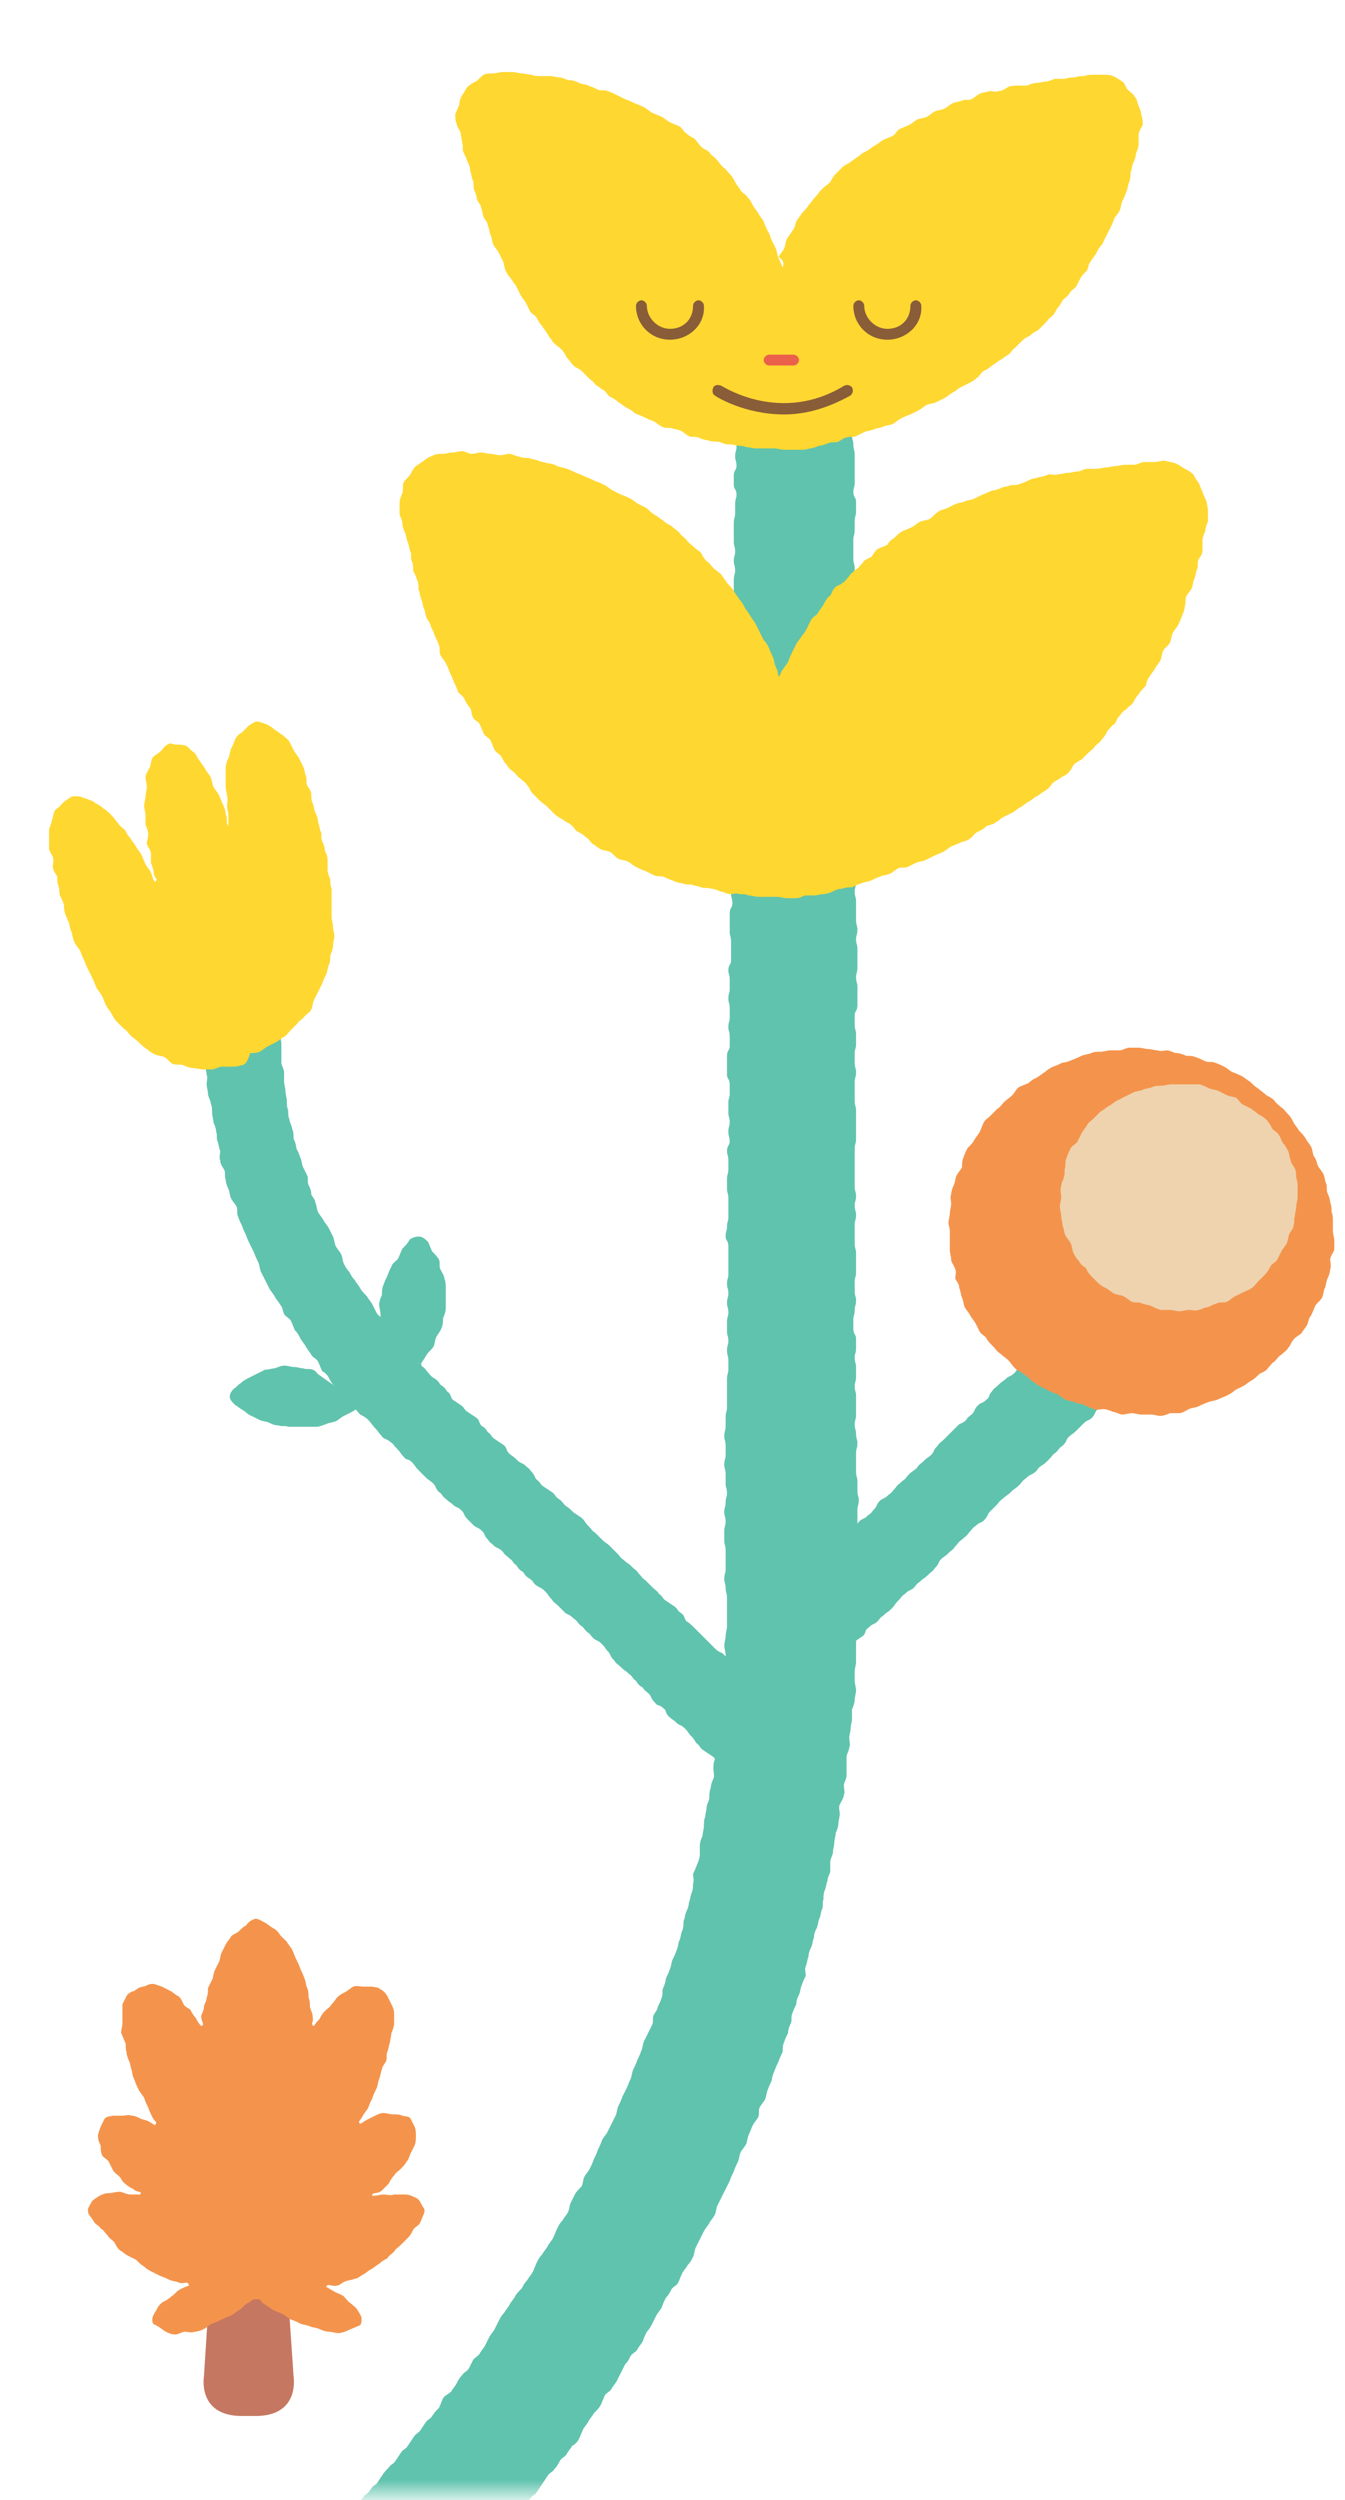
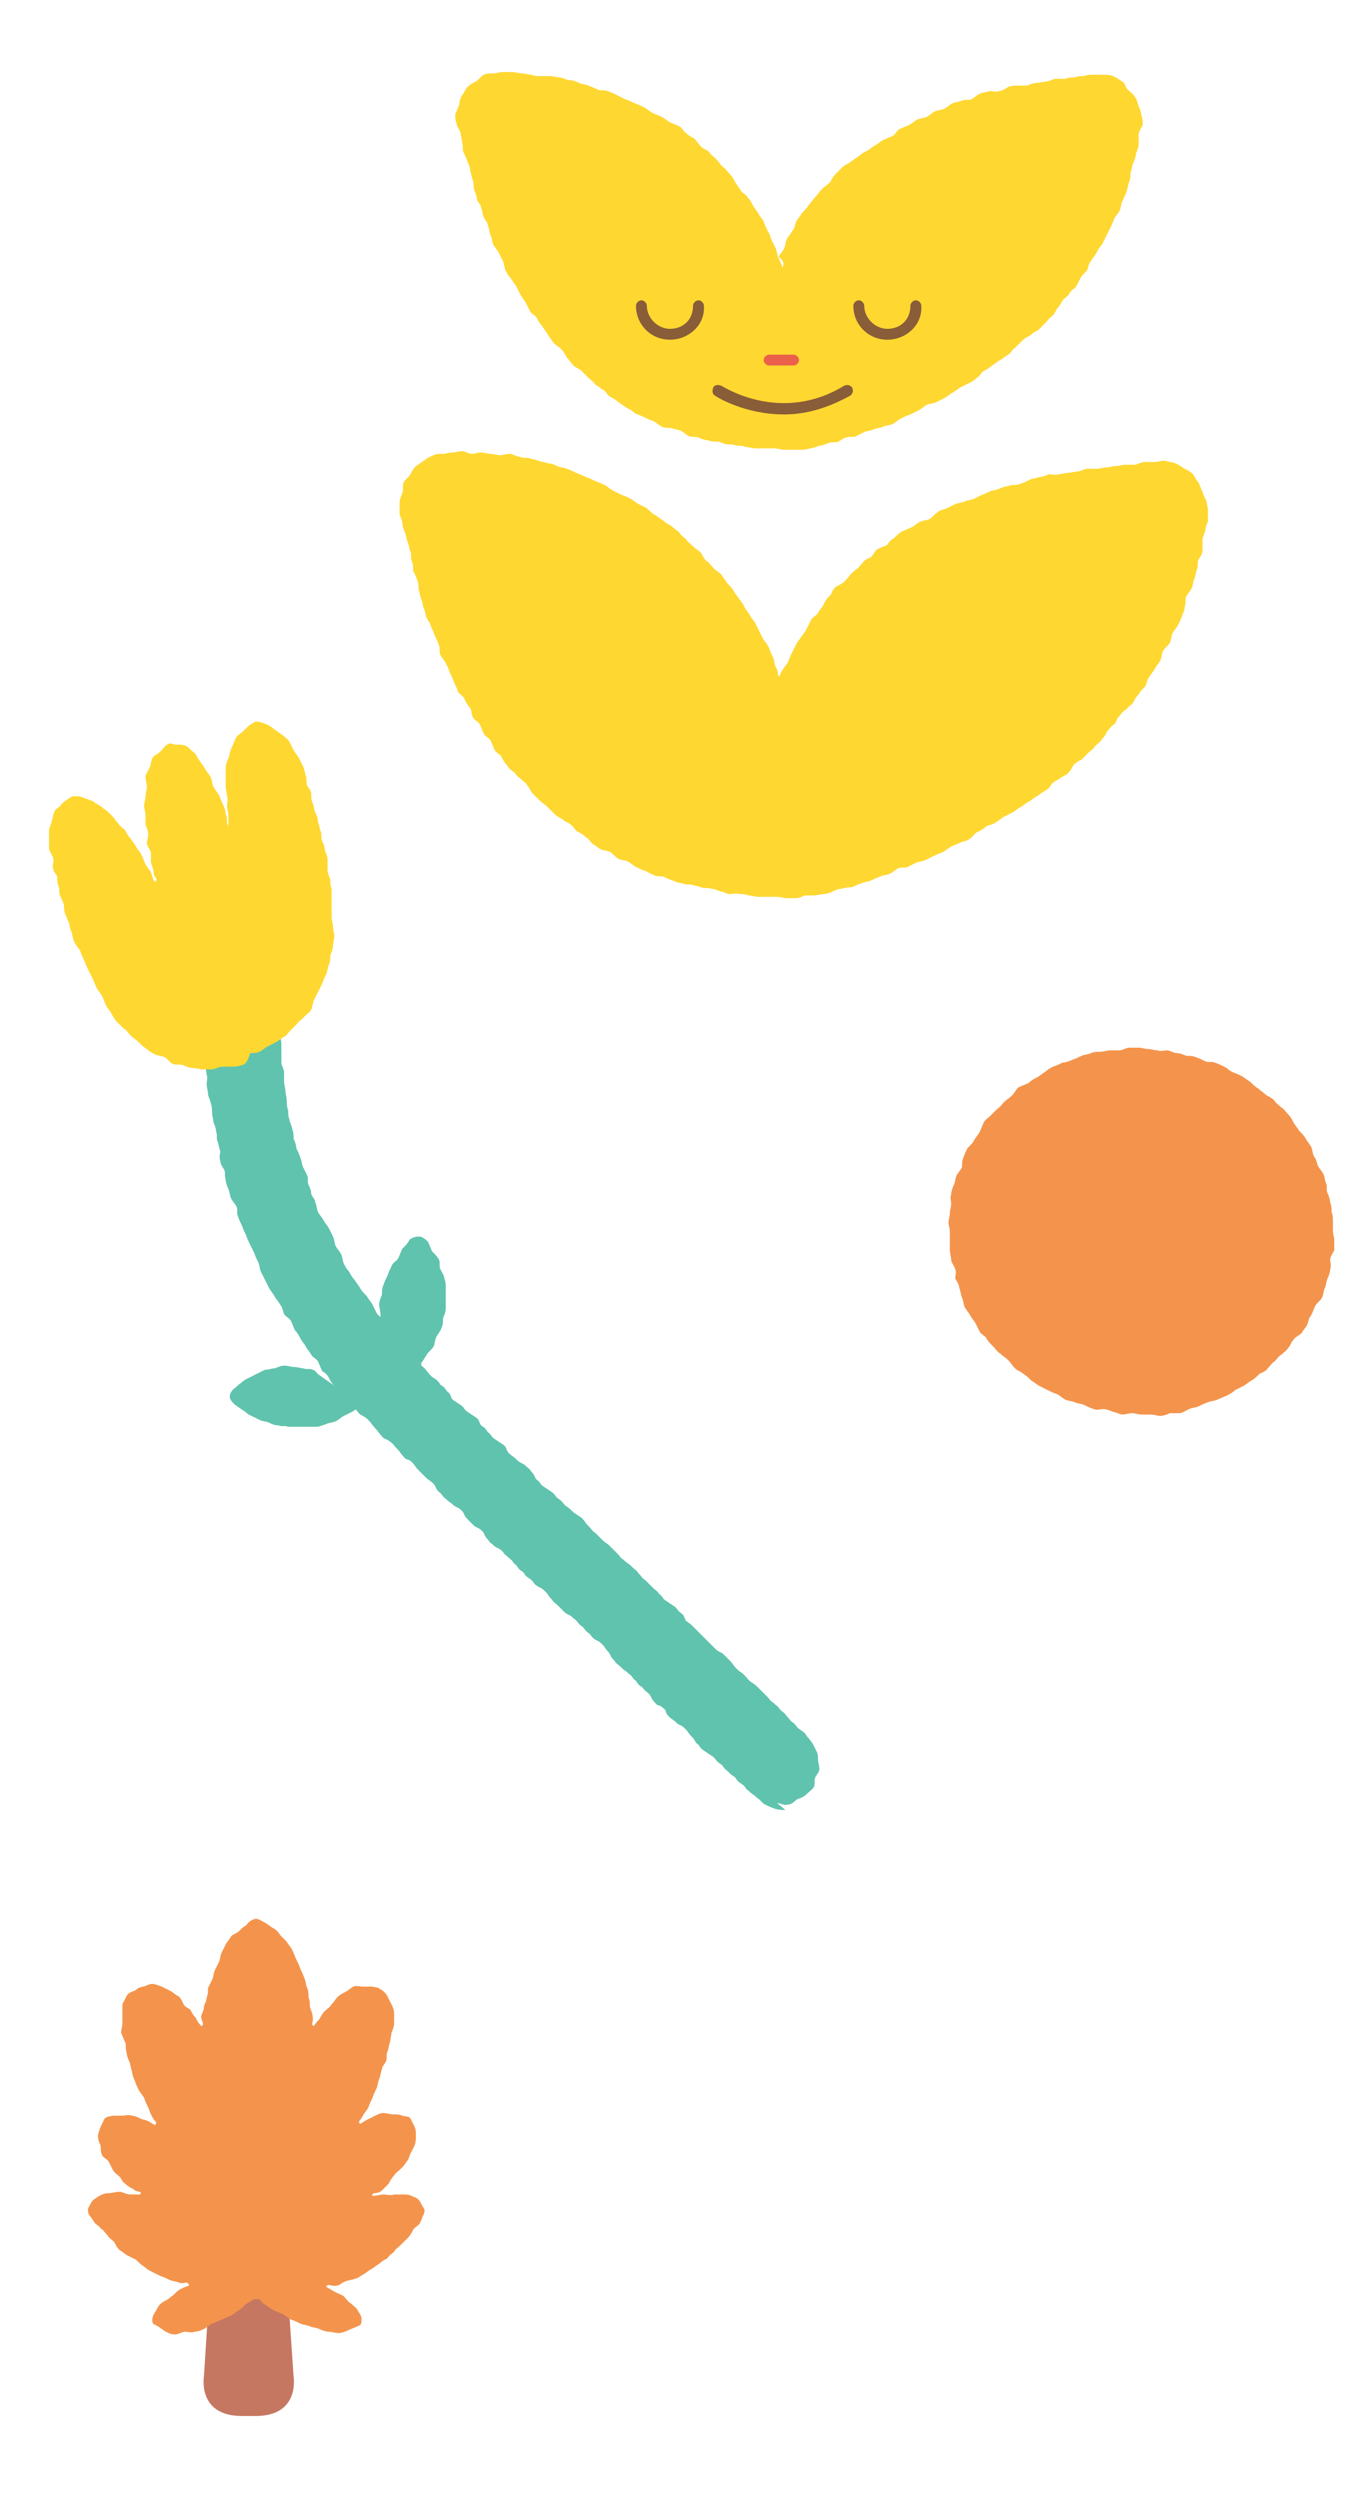
<svg xmlns="http://www.w3.org/2000/svg" width="99" height="184" viewBox="0 0 99 184" fill="none">
  <path d="M57.81 133.2C57.511 133.2 57.31 133.2 57.011 133.1C56.711 133 56.511 132.9 56.31 132.8C56.111 132.7 55.91 132.4 55.711 132.3C55.41 132 55.41 132.1 55.111 131.8C54.81 131.6 54.91 131.5 54.611 131.3C54.31 131.1 54.31 131.1 54.111 130.8C53.81 130.6 53.81 130.6 53.511 130.3C53.211 130.1 53.31 130 53.011 129.8C52.711 129.6 52.711 129.5 52.511 129.3C52.211 129.1 52.211 129.1 51.91 128.9C51.611 128.7 51.611 128.7 51.41 128.4C51.111 128.2 51.211 128.1 50.91 127.8C50.611 127.5 50.711 127.5 50.41 127.2C50.111 126.9 50.011 127 49.81 126.8C49.511 126.5 49.511 126.6 49.211 126.3C48.91 126 49.111 125.9 48.81 125.7C48.511 125.4 48.41 125.6 48.211 125.3C47.91 125 48.011 125 47.81 124.7C47.511 124.4 47.511 124.5 47.31 124.2C47.011 124 47.011 124 46.81 123.7C46.511 123.5 46.611 123.4 46.31 123.2C46.011 122.9 46.011 123 45.711 122.7C45.41 122.4 45.41 122.5 45.211 122.2C44.91 121.9 45.011 121.9 44.81 121.6C44.511 121.3 44.611 121.3 44.31 121C44.011 120.7 44.011 120.8 43.711 120.6C43.41 120.3 43.511 120.3 43.211 120.1C42.91 119.8 43.011 119.8 42.711 119.6C42.41 119.3 42.511 119.3 42.211 119.1C41.91 118.8 41.91 118.9 41.611 118.7C41.31 118.4 41.31 118.4 41.111 118.2C40.81 117.9 40.81 118 40.611 117.7C40.31 117.4 40.41 117.4 40.111 117.1C39.81 116.8 39.81 116.9 39.511 116.7C39.211 116.5 39.31 116.4 39.011 116.2C38.711 116 38.711 116 38.511 115.7C38.211 115.5 38.211 115.5 38.011 115.2C37.711 115 37.81 114.9 37.511 114.7C37.211 114.4 37.211 114.5 37.011 114.2C36.711 113.9 36.711 114 36.41 113.8C36.111 113.5 36.111 113.6 35.91 113.3C35.611 113 35.711 112.9 35.511 112.7C35.211 112.4 35.211 112.5 34.91 112.3C34.611 112 34.611 112 34.41 111.8C34.111 111.5 34.211 111.4 34.011 111.2C33.711 110.9 33.711 111 33.41 110.8C33.111 110.5 33.111 110.6 32.81 110.3C32.511 110.1 32.611 110 32.31 109.8C32.011 109.5 32.111 109.4 31.91 109.2C31.61 108.9 31.61 109 31.311 108.7C31.011 108.4 31.011 108.4 30.811 108.2C30.511 107.9 30.61 107.9 30.311 107.6C30.011 107.3 29.91 107.5 29.71 107.2C29.41 106.9 29.511 106.9 29.21 106.6C28.91 106.3 29.011 106.3 28.71 106.1C28.511 105.9 28.21 105.9 28.11 105.7C27.91 105.5 27.811 105.3 27.61 105.1C27.41 104.9 27.311 104.7 27.11 104.5C26.91 104.3 26.71 104.2 26.511 104.1C26.311 103.9 26.21 103.7 26.011 103.6C25.811 103.4 25.811 103.1 25.61 103C25.41 102.8 25.311 102.6 25.11 102.5C24.91 102.3 24.71 102.2 24.61 102C24.41 101.8 24.311 101.6 24.21 101.4C24.11 101.2 23.91 101 23.71 100.9C23.61 100.7 23.511 100.4 23.41 100.2C23.311 100 23.011 99.9 22.91 99.7C22.811 99.5 22.61 99.3 22.511 99.1C22.41 98.9 22.21 98.7 22.11 98.5C22.011 98.3 21.91 98.1 21.71 97.9C21.61 97.7 21.511 97.4 21.41 97.2C21.311 97 21.011 96.9 20.91 96.7C20.811 96.5 20.811 96.2 20.61 96C20.511 95.8 20.311 95.6 20.21 95.4C20.11 95.2 19.91 95 19.811 94.8C19.71 94.6 19.61 94.4 19.511 94.2C19.41 94 19.311 93.8 19.21 93.6C19.11 93.4 19.11 93.1 19.011 92.9C18.91 92.7 18.811 92.5 18.71 92.2C18.61 92 18.511 91.8 18.41 91.6C18.311 91.4 18.21 91.2 18.11 90.9C18.011 90.7 17.91 90.5 17.811 90.2C17.71 90 17.61 89.8 17.511 89.5C17.41 89.3 17.511 89 17.41 88.8C17.311 88.6 17.11 88.4 17.011 88.2C16.91 88 16.91 87.7 16.811 87.5C16.71 87.3 16.61 87 16.61 86.8C16.511 86.6 16.61 86.3 16.511 86.1C16.41 85.9 16.21 85.7 16.21 85.4C16.11 85.2 16.21 84.9 16.21 84.7C16.11 84.5 16.11 84.2 16.011 84C15.911 83.8 16.011 83.5 15.911 83.3C15.911 83.1 15.81 82.8 15.71 82.6C15.71 82.4 15.611 82.1 15.611 81.9C15.611 81.7 15.611 81.4 15.511 81.2C15.511 81 15.31 80.7 15.31 80.5C15.31 80.3 15.21 80 15.21 79.8C15.21 79.6 15.31 79.3 15.21 79.1C15.21 78.9 15.111 78.6 15.111 78.4C15.111 78.2 14.911 77.9 14.911 77.7C14.911 77.5 15.011 77.2 14.911 77C14.911 76.8 14.911 76.5 14.81 76.3C14.81 76.1 14.71 75.8 14.71 75.6C14.71 75.4 14.71 75.1 14.71 74.9C14.71 74.5 14.71 74.5 14.71 74.2C14.71 73.8 14.81 73.8 14.81 73.5C14.81 73.1 14.71 73.1 14.71 72.8C14.71 72.4 14.71 72.4 14.71 72.1C14.71 71.7 14.911 71.7 14.911 71.4C14.911 71 14.81 71 14.81 70.7C14.81 70.4 14.71 70.3 14.71 70C14.71 69.6 14.81 69.6 14.81 69.3C14.81 68.9 14.81 68.9 14.81 68.6C14.81 68.2 14.611 68.2 14.611 67.9C14.611 67.5 14.71 67.5 14.71 67.2C14.71 66.8 14.611 66.8 14.611 66.5C14.611 66.1 14.611 66.1 14.611 65.8C14.611 65.4 14.611 65.4 14.611 65.1C14.611 64.7 14.71 64.7 14.71 64.4C14.71 64.2 14.71 63.9 14.81 63.7C14.911 63.5 14.911 63.2 15.011 63C15.111 62.8 15.21 62.6 15.31 62.4C15.411 62.2 15.611 62.1 15.81 61.9C16.011 61.8 16.21 61.8 16.41 61.7C16.61 61.6 16.811 61.4 17.011 61.4C17.21 61.4 17.511 61.3 17.71 61.3C17.91 61.3 18.11 61.4 18.41 61.4C18.61 61.4 18.811 61.5 19.011 61.6C19.21 61.7 19.41 61.8 19.61 61.9C19.811 62 20.011 62.1 20.11 62.3C20.21 62.5 20.21 62.7 20.311 62.9C20.41 63.1 20.511 63.3 20.61 63.5C20.61 63.7 20.61 63.9 20.61 64.2C20.61 64.6 20.61 64.6 20.61 64.9C20.61 65.3 20.61 65.3 20.61 65.6C20.61 66 20.71 66 20.71 66.3C20.71 66.7 20.61 66.7 20.61 67C20.61 67.4 20.61 67.4 20.61 67.7C20.61 68.1 20.71 68.1 20.71 68.4C20.71 68.7 20.811 68.8 20.811 69.1C20.811 69.5 20.71 69.5 20.71 69.8C20.71 70.2 20.71 70.2 20.71 70.5C20.71 70.9 20.71 70.9 20.71 71.2C20.71 71.6 20.71 71.6 20.71 71.9C20.71 72.3 20.71 72.3 20.71 72.6C20.71 73 20.511 73 20.511 73.3C20.511 73.7 20.61 73.7 20.61 74C20.61 74.4 20.71 74.4 20.71 74.7C20.71 74.9 20.61 75.2 20.61 75.4C20.61 75.6 20.61 75.9 20.61 76.1C20.61 76.3 20.71 76.6 20.71 76.8C20.71 77 20.71 77.3 20.71 77.5C20.71 77.7 20.71 78 20.71 78.2C20.71 78.4 20.91 78.7 20.91 78.9C20.91 79.1 20.91 79.4 20.91 79.6C20.91 79.8 21.011 80.1 21.011 80.3C21.011 80.5 21.11 80.8 21.11 81C21.11 81.2 21.11 81.5 21.21 81.7C21.21 81.9 21.21 82.2 21.311 82.4C21.311 82.6 21.511 82.9 21.511 83.1C21.61 83.3 21.61 83.6 21.61 83.8C21.71 84 21.811 84.3 21.811 84.5C21.91 84.7 22.011 84.9 22.11 85.2C22.21 85.4 22.21 85.7 22.311 85.9C22.41 86.1 22.511 86.3 22.61 86.5C22.71 86.7 22.61 87 22.71 87.2C22.811 87.4 22.91 87.6 22.91 87.9C23.011 88.1 23.21 88.3 23.21 88.5C23.311 88.7 23.311 89 23.41 89.2C23.511 89.4 23.71 89.6 23.811 89.8C23.91 90 24.11 90.2 24.21 90.4C24.311 90.6 24.41 90.8 24.511 91C24.61 91.2 24.61 91.5 24.71 91.7C24.811 91.9 25.011 92.1 25.11 92.3C25.21 92.5 25.21 92.8 25.311 93C25.41 93.2 25.511 93.4 25.71 93.6C25.811 93.8 25.91 94 26.11 94.2C26.21 94.4 26.41 94.6 26.511 94.8C26.61 95 26.811 95.2 27.011 95.4C27.11 95.6 27.311 95.8 27.41 96C27.511 96.2 27.61 96.4 27.71 96.6C27.811 96.8 28.011 96.9 28.21 97.1C28.311 97.3 28.41 97.5 28.61 97.7C28.71 97.9 28.91 98 29.11 98.2C29.311 98.4 29.41 98.6 29.511 98.8C29.71 99 29.91 99.1 30.011 99.3C30.21 99.5 30.311 99.7 30.41 99.9C30.61 100.1 30.71 100.3 30.91 100.4C31.11 100.6 31.311 100.7 31.41 100.9C31.61 101.1 31.71 101.3 31.91 101.4C32.111 101.5 32.31 101.7 32.41 101.9C32.711 102.1 32.711 102.1 32.91 102.4C33.211 102.6 33.111 102.7 33.31 103C33.611 103.2 33.611 103.2 33.91 103.4C34.211 103.6 34.111 103.7 34.41 103.9C34.711 104.1 34.711 104.1 35.011 104.3C35.31 104.5 35.211 104.6 35.41 104.9C35.711 105.1 35.711 105.1 35.91 105.4C36.211 105.6 36.111 105.7 36.41 105.9C36.711 106.1 36.711 106.1 37.011 106.3C37.31 106.5 37.211 106.6 37.41 106.9C37.711 107.2 37.711 107.1 38.011 107.4C38.31 107.7 38.31 107.6 38.611 107.8C38.91 108.1 38.91 108 39.111 108.3C39.41 108.6 39.31 108.7 39.511 108.9C39.81 109.1 39.711 109.2 40.011 109.4C40.31 109.6 40.31 109.6 40.611 109.8C40.91 110 40.81 110.1 41.111 110.3C41.41 110.5 41.41 110.6 41.611 110.8C41.91 111 41.91 111 42.211 111.3C42.511 111.5 42.511 111.5 42.81 111.7C43.111 112 43.011 112 43.31 112.3C43.611 112.6 43.511 112.6 43.81 112.8C44.111 113.1 44.111 113.1 44.31 113.3C44.611 113.6 44.611 113.5 44.91 113.8C45.211 114.1 45.211 114.1 45.41 114.3C45.711 114.6 45.611 114.6 45.91 114.8C46.211 115.1 46.211 115 46.511 115.3C46.81 115.6 46.81 115.5 47.011 115.8C47.31 116.1 47.211 116.1 47.511 116.3C47.81 116.6 47.81 116.6 48.011 116.8C48.31 117.1 48.31 117 48.511 117.3C48.81 117.5 48.711 117.6 49.011 117.8C49.31 118 49.31 118 49.611 118.2C49.91 118.4 49.81 118.5 50.111 118.7C50.41 118.9 50.31 119 50.511 119.3C50.81 119.5 50.81 119.5 51.111 119.8C51.41 120.1 51.41 120.1 51.611 120.3C51.91 120.6 51.91 120.6 52.111 120.8C52.41 121.1 52.41 121.1 52.611 121.3C52.91 121.6 52.91 121.5 53.211 121.7C53.511 122 53.511 122 53.711 122.2C54.011 122.5 53.91 122.5 54.211 122.8C54.511 123.1 54.511 123 54.81 123.3C55.111 123.6 55.011 123.6 55.31 123.8C55.611 124 55.611 124 55.91 124.3C56.211 124.6 56.211 124.6 56.41 124.8C56.711 125.1 56.611 125.1 56.91 125.3C57.211 125.6 57.211 125.5 57.41 125.8C57.711 126.1 57.711 126 57.91 126.3C58.211 126.6 58.111 126.6 58.41 126.8C58.711 127.1 58.611 127.1 58.91 127.3C59.211 127.5 59.211 127.5 59.41 127.8C59.611 128 59.711 128.2 59.81 128.3C59.91 128.5 60.011 128.7 60.111 128.9C60.211 129.1 60.211 129.3 60.211 129.5C60.211 129.7 60.31 129.9 60.31 130.2C60.31 130.4 60.111 130.6 60.011 130.8C59.91 131 60.011 131.3 59.91 131.5C59.81 131.7 59.611 131.8 59.41 132C59.211 132.2 59.011 132.3 58.711 132.4C58.511 132.5 58.31 132.8 58.011 132.8C57.711 132.9 57.511 132.7 57.211 132.7" fill="#60C3AD" />
  <path d="M23.511 101.2C23.211 101 23.311 100.9 23.011 100.8C22.811 100.7 22.611 100.8 22.311 100.7C22.111 100.7 21.911 100.6 21.611 100.6C21.411 100.6 21.211 100.5 20.911 100.5C20.711 100.5 20.511 100.6 20.211 100.7C20.011 100.7 19.811 100.8 19.511 100.8C19.311 100.9 19.111 101 18.911 101.1C18.711 101.2 18.511 101.3 18.311 101.4C18.111 101.5 17.911 101.6 17.711 101.8C17.511 101.9 17.411 102.1 17.211 102.2C17.011 102.4 16.911 102.6 16.911 102.8C16.911 103 17.111 103.2 17.311 103.4C17.511 103.5 17.711 103.7 17.911 103.8C18.111 103.9 18.211 104.1 18.511 104.2C18.711 104.3 18.911 104.4 19.111 104.5C19.311 104.6 19.611 104.6 19.811 104.7C20.011 104.8 20.211 104.9 20.511 104.9C20.711 105 21.011 104.9 21.211 105C21.411 105 21.711 105 21.911 105C22.111 105 22.411 105 22.611 105C22.811 105 23.111 105 23.311 105C23.511 105 23.711 104.9 24.011 104.8C24.211 104.7 24.411 104.7 24.711 104.6C24.911 104.5 25.111 104.3 25.311 104.2C25.511 104.1 25.711 104 25.911 103.9C26.111 103.8 26.311 103.6 26.511 103.5C26.511 103.5 26.511 103.4 26.611 103.4" fill="#60C3AD" />
  <path d="M31.011 100.5C31.011 100.5 31.011 100.4 31.011 100.3C31.111 100.2 31.211 100 31.411 99.7C31.511 99.5 31.711 99.4 31.911 99.1C32.011 98.9 32.011 98.6 32.111 98.4C32.211 98.2 32.411 98 32.511 97.7C32.611 97.5 32.611 97.2 32.611 97C32.711 96.8 32.811 96.5 32.811 96.3C32.811 96.1 32.811 95.8 32.811 95.5C32.811 95.3 32.811 95 32.811 94.8C32.811 94.6 32.811 94.3 32.711 94.1C32.711 93.9 32.511 93.6 32.411 93.4C32.311 93.2 32.411 92.9 32.311 92.7C32.211 92.5 32.011 92.3 31.811 92.1C31.711 91.9 31.611 91.6 31.511 91.4C31.311 91.2 31.111 91 30.811 91C30.611 91 30.211 91.1 30.111 91.3C30.011 91.5 29.811 91.7 29.611 91.9C29.511 92.1 29.411 92.4 29.311 92.6C29.211 92.8 28.911 92.9 28.811 93.2C28.711 93.4 28.611 93.6 28.511 93.9C28.411 94.1 28.311 94.3 28.211 94.6C28.111 94.8 28.111 95.1 28.111 95.3C28.011 95.5 27.911 95.8 27.911 96C27.911 96.2 28.011 96.5 28.011 96.8C28.011 97 27.911 97.3 28.011 97.6C28.111 97.8 28.211 98.1 28.311 98.3" fill="#60C3AD" />
-   <path d="M60.71 121.7C61.01 121.7 61.31 121.7 61.51 121.6C61.81 121.5 62.011 121.4 62.31 121.3C62.511 121.2 62.71 121 62.91 120.8C63.21 120.6 63.21 120.6 63.51 120.4C63.81 120.1 63.61 120 63.91 119.8C64.21 119.5 64.21 119.6 64.51 119.4C64.81 119.1 64.71 119.1 65.01 118.9C65.31 118.6 65.31 118.7 65.61 118.4C65.91 118.1 65.81 118.1 66.11 117.8C66.41 117.5 66.31 117.5 66.61 117.3C66.91 117 66.91 117.1 67.21 116.9C67.51 116.6 67.41 116.6 67.71 116.4C68.01 116.1 68.01 116.2 68.311 115.9C68.611 115.6 68.611 115.7 68.811 115.4C69.111 115.1 69.01 115.1 69.21 114.8C69.51 114.5 69.51 114.6 69.811 114.3C70.111 114 70.111 114.1 70.311 113.8C70.611 113.5 70.51 113.5 70.811 113.3C71.111 113 71.111 113.1 71.311 112.8C71.611 112.5 71.51 112.5 71.811 112.3C72.111 112 72.21 112.1 72.41 111.9C72.71 111.6 72.611 111.6 72.811 111.3C73.111 111 73.111 111 73.311 110.8C73.611 110.5 73.51 110.5 73.811 110.3C74.111 110 74.11 110.1 74.41 109.8C74.71 109.5 74.71 109.6 75.01 109.3C75.31 109 75.21 109 75.51 108.8C75.81 108.5 75.81 108.6 76.11 108.4C76.41 108.2 76.31 108.1 76.61 107.9C76.91 107.7 76.91 107.7 77.21 107.4C77.51 107.1 77.41 107.1 77.71 106.9C78.01 106.6 77.91 106.6 78.21 106.4C78.51 106.1 78.41 106.1 78.61 105.8C78.91 105.5 78.91 105.6 79.21 105.3C79.51 105 79.51 105 79.71 104.8C80.01 104.5 80.01 104.6 80.311 104.4C80.611 104.1 80.51 104.1 80.71 103.8C81.01 103.5 81.01 103.6 81.21 103.3C81.51 103 81.51 103 81.71 102.8C82.01 102.5 82.01 102.6 82.311 102.4C82.611 102.2 82.51 102.1 82.71 101.8C83.01 101.5 83.01 101.6 83.311 101.4C83.611 101.1 83.61 101.2 83.91 100.9C84.21 100.6 84.111 100.5 84.311 100.3C84.611 100 84.61 100.1 84.91 99.8C85.21 99.5 85.21 99.5 85.41 99.3C85.71 99 85.61 99 85.91 98.8C86.21 98.5 86.21 98.6 86.51 98.3C86.71 98.1 86.81 97.9 86.91 97.7C87.01 97.5 87.21 97.3 87.311 97.1C87.41 96.9 87.41 96.6 87.41 96.4C87.41 96.2 87.41 95.9 87.41 95.7C87.41 95.5 87.41 95.2 87.311 95C87.21 94.8 87.11 94.6 87.01 94.4C86.91 94.2 86.81 94 86.61 93.8C86.41 93.6 86.21 93.5 86.01 93.4C85.81 93.3 85.51 93.2 85.311 93.1C85.111 93 84.91 92.8 84.61 92.8C84.41 92.8 84.11 92.9 83.91 92.9C83.71 92.9 83.41 93 83.21 93.1C83.01 93.2 82.81 93.3 82.61 93.4C82.41 93.5 82.21 93.6 82.01 93.8C81.71 94 81.81 94.1 81.51 94.4C81.21 94.7 81.11 94.5 80.91 94.8C80.61 95.1 80.61 95.1 80.41 95.3C80.11 95.6 80.21 95.6 79.91 95.9C79.61 96.2 79.611 96.1 79.311 96.4C79.01 96.7 79.01 96.7 78.811 96.9C78.51 97.2 78.61 97.3 78.41 97.5C78.11 97.8 78.111 97.7 77.811 97.9C77.51 98.2 77.611 98.2 77.311 98.4C77.01 98.7 77.111 98.7 76.811 98.9C76.51 99.2 76.51 99.1 76.21 99.4C75.91 99.7 75.91 99.6 75.71 99.9C75.41 100.2 75.41 100.1 75.11 100.4C74.81 100.7 74.91 100.8 74.71 101C74.41 101.3 74.41 101.2 74.11 101.4C73.81 101.7 73.81 101.6 73.51 101.9C73.21 102.2 73.21 102.1 73.01 102.4C72.71 102.7 72.91 102.8 72.61 103C72.31 103.3 72.21 103.2 72.01 103.4C71.71 103.7 71.81 103.7 71.61 104C71.31 104.3 71.31 104.2 71.11 104.5C70.81 104.8 70.71 104.7 70.51 104.9C70.21 105.2 70.21 105.2 70.01 105.4C69.71 105.7 69.71 105.7 69.51 105.9C69.21 106.2 69.21 106.1 69.01 106.4C68.71 106.7 68.81 106.7 68.61 107C68.31 107.3 68.31 107.2 68.01 107.5C67.71 107.8 67.71 107.7 67.51 108C67.21 108.3 67.21 108.2 66.91 108.5C66.61 108.8 66.71 108.8 66.41 109C66.11 109.3 66.11 109.2 65.91 109.5C65.61 109.8 65.71 109.8 65.41 110C65.11 110.3 65.111 110.2 64.811 110.4C64.51 110.7 64.61 110.7 64.41 111C64.11 111.3 64.21 111.3 63.91 111.5C63.61 111.8 63.611 111.7 63.31 111.9C63.011 112.2 63.111 112.2 62.81 112.4C62.511 112.7 62.611 112.7 62.31 112.9C62.011 113.2 62.111 113.2 61.81 113.4C61.511 113.7 61.51 113.6 61.21 113.9C60.91 114.2 60.91 114.1 60.61 114.3C60.31 114.6 60.41 114.6 60.11 114.8C59.81 115.1 59.91 115.1 59.61 115.4C59.31 115.7 59.21 115.5 58.91 115.8C58.61 116.1 58.81 116.2 58.51 116.4C58.31 116.6 58.11 116.7 58.01 116.9C57.91 117.1 57.81 117.3 57.71 117.6C57.61 117.8 57.61 118 57.51 118.3C57.51 118.5 57.51 118.8 57.51 119C57.51 119.2 57.41 119.5 57.51 119.7C57.61 119.9 57.71 120.1 57.81 120.3C57.91 120.5 58.11 120.7 58.31 120.8C58.51 121 58.611 121.1 58.81 121.2C59.011 121.3 59.21 121.4 59.41 121.5C59.61 121.6 59.81 121.6 60.01 121.6C60.31 121.6 60.51 121.7 60.71 121.7Z" fill="#60C3AD" />
  <path d="M69.911 90.6C69.911 90.8 69.911 91.1 69.911 91.3C69.911 91.5 69.911 91.8 69.911 92C69.911 92.2 70.011 92.5 70.011 92.7C70.011 92.9 70.211 93.1 70.311 93.4C70.411 93.6 70.311 93.9 70.311 94.1C70.411 94.3 70.611 94.5 70.611 94.8C70.711 95 70.711 95.3 70.811 95.5C70.911 95.7 70.911 96 71.011 96.2C71.111 96.4 71.311 96.6 71.411 96.8C71.511 97 71.711 97.2 71.811 97.4C71.911 97.6 72.011 97.8 72.111 98C72.211 98.2 72.511 98.3 72.611 98.5C72.711 98.7 72.911 98.9 73.111 99.1C73.311 99.3 73.411 99.5 73.611 99.6C73.811 99.8 74.011 99.9 74.211 100.1C74.411 100.3 74.511 100.5 74.711 100.7C74.911 100.9 75.111 100.9 75.311 101.1C75.511 101.2 75.711 101.4 75.911 101.6C76.111 101.7 76.311 101.9 76.511 102C76.711 102.1 76.911 102.2 77.111 102.3C77.311 102.4 77.511 102.5 77.811 102.6C78.011 102.7 78.211 102.9 78.411 103C78.611 103.1 78.911 103.1 79.111 103.2C79.311 103.3 79.611 103.3 79.811 103.4C80.011 103.5 80.211 103.6 80.511 103.7C80.711 103.8 81.011 103.7 81.211 103.7C81.411 103.7 81.711 103.8 81.911 103.9C82.111 103.9 82.411 104.1 82.611 104.1C82.811 104.1 83.111 104 83.311 104C83.511 104 83.811 104.1 84.011 104.1C84.211 104.1 84.511 104.1 84.711 104.1C84.911 104.1 85.211 104.2 85.411 104.2C85.611 104.2 85.911 104.1 86.111 104C86.311 104 86.611 104 86.811 104C87.011 104 87.311 103.8 87.511 103.7C87.711 103.6 88.011 103.6 88.211 103.5C88.411 103.4 88.611 103.3 88.911 103.2C89.111 103.1 89.411 103.1 89.611 103C89.811 102.9 90.111 102.8 90.311 102.7C90.511 102.6 90.711 102.5 90.911 102.3C91.111 102.2 91.311 102.1 91.511 102C91.711 101.9 91.911 101.7 92.111 101.6C92.311 101.5 92.511 101.3 92.711 101.1C92.911 101 93.211 100.9 93.311 100.7C93.511 100.5 93.611 100.3 93.811 100.2C94.011 100 94.111 99.8 94.311 99.7C94.511 99.5 94.711 99.4 94.811 99.2C95.011 99 95.011 98.8 95.211 98.6C95.311 98.4 95.611 98.3 95.811 98.1C95.911 97.9 96.111 97.7 96.211 97.5C96.311 97.3 96.311 97 96.511 96.8C96.611 96.6 96.711 96.3 96.811 96.1C96.911 95.9 97.211 95.7 97.311 95.5C97.411 95.3 97.411 95 97.511 94.8C97.611 94.6 97.611 94.3 97.711 94.1C97.811 93.9 97.911 93.6 97.911 93.4C98.011 93.2 97.911 92.9 97.911 92.7C97.911 92.5 98.111 92.2 98.211 92C98.211 91.8 98.211 91.5 98.211 91.3C98.211 91.1 98.111 90.8 98.111 90.6C98.111 90.4 98.111 90.1 98.111 89.9C98.111 89.7 98.111 89.4 98.011 89.2C98.011 89 98.011 88.7 97.911 88.5C97.911 88.3 97.811 88 97.711 87.8C97.611 87.6 97.711 87.3 97.611 87.1C97.511 86.9 97.511 86.6 97.411 86.4C97.311 86.2 97.111 86 97.011 85.8C96.911 85.6 96.911 85.3 96.711 85.1C96.611 84.9 96.611 84.6 96.511 84.4C96.411 84.2 96.211 84 96.111 83.8C96.011 83.6 95.811 83.4 95.611 83.2C95.511 83 95.311 82.8 95.211 82.6C95.111 82.4 95.011 82.2 94.811 82C94.611 81.8 94.511 81.6 94.311 81.5C94.111 81.3 93.911 81.2 93.811 81C93.611 80.8 93.411 80.7 93.211 80.6C93.011 80.4 92.811 80.3 92.611 80.1C92.411 80 92.211 79.8 92.011 79.6C91.811 79.5 91.611 79.3 91.411 79.2C91.211 79.1 91.011 79 90.711 78.9C90.511 78.8 90.311 78.6 90.111 78.5C89.911 78.4 89.711 78.3 89.411 78.2C89.211 78.1 88.911 78.2 88.711 78.1C88.511 78 88.311 77.9 88.011 77.8C87.811 77.7 87.511 77.7 87.311 77.7C87.111 77.6 86.811 77.5 86.611 77.5C86.411 77.5 86.111 77.3 85.911 77.3C85.711 77.3 85.411 77.4 85.211 77.3C85.011 77.3 84.711 77.2 84.511 77.2C84.311 77.2 84.011 77.1 83.811 77.1C83.611 77.1 83.311 77.1 83.111 77.1C82.911 77.1 82.611 77.3 82.411 77.3C82.211 77.3 81.911 77.3 81.711 77.3C81.511 77.3 81.211 77.4 81.011 77.4C80.811 77.4 80.511 77.4 80.311 77.5C80.111 77.6 79.811 77.6 79.611 77.7C79.411 77.8 79.211 77.9 78.911 78C78.711 78.1 78.411 78.2 78.211 78.2C78.011 78.3 77.811 78.4 77.511 78.5C77.311 78.6 77.111 78.7 76.911 78.9C76.711 79 76.511 79.2 76.311 79.3C76.111 79.4 75.911 79.5 75.711 79.7C75.511 79.8 75.211 79.9 75.011 80C74.811 80.1 74.711 80.4 74.511 80.6C74.311 80.8 74.111 80.9 73.911 81.1C73.711 81.3 73.611 81.5 73.411 81.6C73.211 81.8 73.111 81.9 72.911 82.1C72.711 82.3 72.511 82.4 72.411 82.6C72.311 82.8 72.211 83.1 72.111 83.3C72.011 83.5 71.811 83.7 71.711 83.9C71.611 84.1 71.411 84.3 71.211 84.5C71.111 84.7 71.011 84.9 70.911 85.2C70.811 85.4 70.811 85.7 70.811 85.9C70.711 86.1 70.511 86.3 70.411 86.5C70.311 86.7 70.311 87 70.211 87.2C70.111 87.4 70.011 87.7 70.011 87.9C69.911 88.1 70.011 88.4 70.011 88.6C70.011 88.8 69.911 89.1 69.911 89.3C69.911 89.5 69.811 89.8 69.811 90C69.811 90.1 69.911 90.4 69.911 90.6Z" fill="#F4944C" />
-   <path d="M78.111 88.1C78.111 88.3 78.011 88.6 78.011 88.8C78.011 89 78.111 89.3 78.111 89.5C78.111 89.7 78.211 90 78.211 90.2C78.311 90.4 78.311 90.7 78.411 90.9C78.511 91.1 78.711 91.3 78.811 91.5C78.911 91.7 78.911 92 79.011 92.2C79.111 92.4 79.211 92.6 79.411 92.8C79.511 93 79.711 93.2 79.911 93.3C80.011 93.5 80.111 93.7 80.311 93.9C80.511 94.1 80.611 94.2 80.811 94.4C81.011 94.6 81.211 94.7 81.411 94.8C81.611 94.9 81.811 95.1 82.011 95.2C82.211 95.3 82.511 95.3 82.711 95.4C82.911 95.5 83.111 95.7 83.311 95.8C83.511 95.9 83.811 95.8 84.011 95.9C84.211 96 84.411 96 84.711 96.1C84.911 96.2 85.111 96.3 85.411 96.4C85.611 96.4 85.911 96.4 86.111 96.4C86.311 96.4 86.611 96.5 86.811 96.5C87.011 96.5 87.311 96.4 87.511 96.4C87.711 96.4 88.011 96.5 88.211 96.4C88.411 96.4 88.611 96.2 88.911 96.2C89.111 96.1 89.311 96 89.611 95.9C89.811 95.8 90.111 95.9 90.311 95.8C90.511 95.7 90.711 95.5 90.911 95.4C91.111 95.3 91.311 95.2 91.511 95.1C91.711 95 92.011 94.9 92.111 94.8C92.311 94.7 92.411 94.5 92.611 94.3C92.811 94.1 92.911 94 93.111 93.8C93.311 93.6 93.411 93.4 93.511 93.2C93.611 93 93.911 92.9 94.011 92.7C94.111 92.5 94.211 92.3 94.311 92.1C94.411 91.9 94.611 91.7 94.711 91.5C94.811 91.3 94.811 91 94.911 90.8C95.011 90.6 95.211 90.4 95.211 90.2C95.311 90 95.211 89.7 95.311 89.5C95.311 89.3 95.411 89 95.411 88.8C95.411 88.6 95.511 88.3 95.511 88.1C95.511 87.9 95.511 87.6 95.511 87.4C95.511 87.2 95.511 86.9 95.411 86.7C95.411 86.5 95.411 86.2 95.311 86C95.211 85.8 95.011 85.6 95.011 85.4C94.911 85.2 94.911 84.9 94.811 84.7C94.711 84.5 94.611 84.3 94.411 84.1C94.311 83.9 94.211 83.6 94.111 83.5C94.011 83.3 93.711 83.2 93.611 83C93.511 82.8 93.411 82.6 93.211 82.4C93.011 82.2 92.811 82.1 92.611 82C92.411 81.8 92.211 81.7 92.111 81.6C91.911 81.5 91.711 81.4 91.511 81.3C91.311 81.2 91.211 81 91.011 80.8C90.811 80.7 90.511 80.7 90.311 80.6C90.111 80.5 89.911 80.4 89.711 80.3C89.511 80.2 89.311 80.2 89.011 80.1C88.811 80 88.611 79.9 88.311 79.8C88.111 79.8 87.811 79.8 87.611 79.8C87.411 79.8 87.111 79.8 86.911 79.8C86.711 79.8 86.411 79.8 86.211 79.8C86.011 79.8 85.711 79.9 85.511 79.9C85.311 79.9 85.011 79.9 84.811 80C84.611 80.1 84.311 80.1 84.111 80.2C83.911 80.3 83.611 80.3 83.411 80.4C83.211 80.5 83.011 80.6 82.811 80.7C82.611 80.8 82.411 80.9 82.211 81C82.011 81.1 81.811 81.3 81.611 81.4C81.411 81.5 81.211 81.7 81.011 81.8C80.811 82 80.711 82.1 80.511 82.3C80.311 82.5 80.111 82.6 80.011 82.8C79.911 83 79.711 83.2 79.611 83.4C79.511 83.6 79.411 83.8 79.311 84C79.211 84.2 78.911 84.3 78.811 84.5C78.711 84.7 78.611 84.9 78.511 85.2C78.411 85.4 78.411 85.7 78.411 85.9C78.311 86.1 78.411 86.4 78.311 86.6C78.311 86.8 78.111 87 78.111 87.3C78.011 87.6 78.111 87.9 78.111 88.1Z" fill="#EED3AE" />
  <path d="M15.91 160.8L15.01 174.9C15.01 174.9 14.51 177.8 17.81 177.8H18.81C22.11 177.8 21.61 174.9 21.61 174.9L20.61 160.2L18.31 158.1L15.91 160.8Z" fill="#C67761" />
  <path d="M18.811 141.2C19.011 141.2 19.311 141.4 19.511 141.5C19.711 141.6 19.911 141.8 20.111 141.9C20.311 142 20.511 142.2 20.611 142.4C20.811 142.6 20.911 142.7 21.111 142.9C21.211 143.1 21.411 143.3 21.511 143.5C21.611 143.7 21.711 144 21.811 144.2C21.911 144.4 22.011 144.6 22.111 144.9C22.211 145.1 22.311 145.3 22.411 145.6C22.511 145.8 22.511 146.1 22.611 146.3C22.711 146.5 22.711 146.8 22.711 147C22.811 147.2 22.811 147.5 22.811 147.7C22.911 148 23.011 148.2 23.011 148.4C23.111 148.8 22.811 149 23.111 149.1C23.211 148.9 23.411 148.7 23.511 148.6C23.611 148.4 23.711 148.2 23.911 148C24.111 147.8 24.311 147.7 24.411 147.5C24.611 147.3 24.711 147.1 24.811 147C25.011 146.8 25.211 146.7 25.411 146.6C25.611 146.5 25.811 146.3 26.011 146.2C26.211 146.1 26.511 146.2 26.711 146.2C27.011 146.2 27.211 146.2 27.411 146.2C27.811 146.3 27.711 146.2 28.011 146.4C28.211 146.5 28.411 146.7 28.511 146.9C28.611 147.1 28.711 147.3 28.811 147.5C28.911 147.7 29.011 147.9 29.011 148.2C29.011 148.4 29.011 148.7 29.011 148.9C29.011 149.1 28.911 149.4 28.811 149.6C28.811 149.8 28.711 150.1 28.711 150.3C28.611 150.5 28.611 150.8 28.511 151C28.411 151.2 28.511 151.5 28.411 151.7C28.311 151.9 28.111 152.1 28.111 152.3C28.011 152.5 28.011 152.8 27.911 153C27.811 153.2 27.811 153.5 27.711 153.7C27.611 153.9 27.511 154.1 27.411 154.4C27.311 154.6 27.211 154.8 27.111 155.1C27.011 155.3 26.811 155.5 26.711 155.7C26.511 156.1 26.311 156.1 26.511 156.3C26.711 156.2 26.811 156.1 27.011 156C27.211 155.9 27.411 155.8 27.611 155.7C27.811 155.6 28.011 155.5 28.211 155.5C28.411 155.5 28.711 155.6 28.911 155.6C29.211 155.6 29.411 155.6 29.611 155.7C30.011 155.8 30.011 155.7 30.211 155.9C30.311 156.1 30.411 156.3 30.511 156.5C30.611 156.7 30.611 156.9 30.611 157.2C30.611 157.4 30.611 157.7 30.511 157.9C30.411 158.1 30.311 158.3 30.211 158.5C30.111 158.7 30.111 158.9 29.911 159.1C29.811 159.3 29.611 159.5 29.511 159.6C29.311 159.8 29.111 159.9 29.011 160.1C28.811 160.3 28.711 160.5 28.611 160.7C28.411 160.9 28.311 161 28.111 161.2C27.811 161.5 27.311 161.3 27.411 161.6C27.711 161.6 28.011 161.5 28.211 161.5C28.511 161.5 28.711 161.6 29.011 161.5C29.311 161.5 29.511 161.5 29.811 161.5C30.111 161.5 30.311 161.6 30.511 161.7C30.811 161.8 30.911 162 31.011 162.2C31.211 162.6 31.311 162.5 31.211 162.9C31.111 163.1 31.011 163.4 30.911 163.6C30.811 163.8 30.511 163.9 30.411 164.1C30.311 164.3 30.211 164.5 30.011 164.7C29.811 164.9 29.711 165 29.511 165.2C29.311 165.4 29.111 165.5 29.011 165.7C28.811 165.9 28.611 166 28.511 166.2C28.311 166.3 28.111 166.4 27.911 166.6C27.711 166.7 27.511 166.9 27.311 167C27.111 167.1 26.911 167.3 26.711 167.4C26.511 167.5 26.311 167.7 26.111 167.7C25.911 167.8 25.611 167.8 25.411 167.9C25.111 168 25.011 168.2 24.811 168.2C24.411 168.3 24.111 168 24.011 168.3C24.211 168.4 24.511 168.6 24.711 168.7C24.911 168.8 25.211 168.9 25.311 169C25.511 169.2 25.611 169.4 25.811 169.5C26.011 169.7 26.211 169.8 26.311 170C26.511 170.3 26.611 170.5 26.611 170.6C26.611 171 26.611 171.1 26.311 171.2C26.111 171.3 25.811 171.4 25.611 171.5C25.411 171.6 25.111 171.7 24.911 171.7C24.711 171.7 24.411 171.6 24.211 171.6C24.011 171.6 23.711 171.5 23.511 171.4C23.311 171.3 23.011 171.3 22.811 171.2C22.611 171.1 22.311 171.1 22.111 171C21.911 170.9 21.711 170.8 21.411 170.7C21.211 170.6 21.011 170.4 20.811 170.3C20.611 170.2 20.311 170.1 20.111 170C19.911 169.9 19.711 169.7 19.511 169.6C19.111 169.4 19.311 169.2 18.911 169.2C18.511 169.2 18.611 169.3 18.211 169.5C18.011 169.6 17.911 169.8 17.611 170C17.411 170.1 17.211 170.3 17.011 170.4C16.811 170.5 16.511 170.6 16.311 170.7C16.111 170.8 15.911 170.9 15.611 171C15.411 171.1 15.211 171.3 15.011 171.4C14.811 171.5 14.511 171.6 14.311 171.6C14.111 171.7 13.811 171.6 13.611 171.6C13.411 171.6 13.111 171.8 12.911 171.8C12.611 171.8 12.411 171.7 12.211 171.6C12.011 171.5 11.811 171.3 11.611 171.2C11.311 171 11.211 171.1 11.211 170.7C11.211 170.5 11.311 170.3 11.511 170C11.611 169.8 11.711 169.6 12.011 169.4C12.211 169.3 12.411 169.2 12.611 169C12.811 168.9 12.911 168.7 13.211 168.5C13.411 168.4 13.611 168.3 13.911 168.2C13.811 167.8 13.611 168.1 13.211 168C13.011 167.9 12.811 167.9 12.511 167.8C12.311 167.7 12.111 167.6 11.811 167.5C11.611 167.4 11.411 167.3 11.211 167.2C11.011 167.1 10.811 167 10.611 166.8C10.411 166.7 10.211 166.5 10.011 166.3C9.811 166.2 9.611 166.1 9.411 166C9.211 165.9 9.011 165.7 8.811 165.6C8.611 165.4 8.511 165.2 8.411 165C8.211 164.8 8.011 164.7 7.911 164.5C7.711 164.3 7.611 164.1 7.411 164C7.311 163.8 7.011 163.7 6.911 163.5C6.811 163.3 6.611 163.1 6.511 162.9C6.411 162.5 6.511 162.5 6.711 162.1C6.811 161.9 7.011 161.8 7.311 161.6C7.511 161.5 7.711 161.4 8.011 161.4C8.211 161.4 8.511 161.3 8.811 161.3C9.011 161.3 9.311 161.5 9.611 161.5C9.811 161.5 10.111 161.5 10.311 161.5C10.511 161.2 10.111 161.4 9.811 161.1C9.611 161 9.411 160.9 9.211 160.7C9.011 160.6 8.911 160.3 8.811 160.2C8.611 160 8.411 159.9 8.311 159.7C8.211 159.5 8.111 159.3 8.011 159.1C7.911 158.9 7.611 158.8 7.511 158.6C7.411 158.4 7.411 158.1 7.411 157.9C7.311 157.7 7.211 157.5 7.211 157.2C7.211 157 7.311 156.8 7.411 156.5C7.511 156.3 7.611 156.1 7.711 155.9C8.011 155.7 7.911 155.8 8.311 155.7C8.511 155.7 8.711 155.7 9.011 155.7C9.211 155.7 9.411 155.6 9.711 155.7C9.911 155.7 10.111 155.8 10.311 155.9C10.511 156 10.711 156 10.911 156.1C11.111 156.2 11.211 156.3 11.411 156.4C11.611 156.1 11.411 156.2 11.211 155.8C11.111 155.6 11.011 155.4 10.911 155.1C10.811 154.9 10.711 154.7 10.611 154.4C10.511 154.2 10.311 154 10.211 153.8C10.111 153.6 10.011 153.4 9.911 153.1C9.811 152.9 9.711 152.6 9.711 152.4C9.611 152.2 9.611 151.9 9.511 151.7C9.411 151.5 9.311 151.2 9.311 151C9.211 150.8 9.311 150.5 9.211 150.3C9.111 150.1 9.011 149.8 8.911 149.6C8.911 149.4 9.011 149.1 9.011 148.9C9.011 148.6 9.011 148.4 9.011 148.2C9.011 147.9 9.011 147.7 9.011 147.5C9.111 147.3 9.211 147.1 9.311 146.9C9.411 146.7 9.611 146.6 9.911 146.5C10.211 146.3 10.111 146.3 10.511 146.2C10.711 146.2 10.911 146 11.211 146C11.411 146 11.611 146.1 11.911 146.2C12.111 146.3 12.311 146.4 12.511 146.5C12.711 146.6 12.911 146.8 13.111 146.9C13.311 147 13.411 147.3 13.511 147.5C13.611 147.7 13.911 147.8 14.011 147.9C14.111 148.1 14.211 148.3 14.411 148.5C14.511 148.7 14.611 148.9 14.811 149.1C15.111 149 14.811 148.8 14.811 148.4C14.811 148.2 15.011 148 15.011 147.7C15.011 147.5 15.211 147.3 15.211 147C15.311 146.8 15.311 146.5 15.311 146.3C15.411 146.1 15.511 145.9 15.611 145.7C15.711 145.5 15.711 145.2 15.811 145C15.911 144.8 16.011 144.6 16.111 144.4C16.211 144.2 16.211 143.9 16.311 143.7C16.411 143.5 16.511 143.3 16.611 143.1C16.711 142.9 16.911 142.7 17.011 142.5C17.211 142.3 17.411 142.3 17.611 142.1C17.811 141.9 17.911 141.8 18.111 141.7C18.311 141.4 18.511 141.3 18.811 141.2Z" fill="#F4944C" />
  <path d="M17.71 78.4C17.51 78.5 17.21 78.5 17.01 78.5C16.81 78.5 16.51 78.5 16.31 78.5C16.11 78.5 15.81 78.7 15.61 78.7C15.41 78.7 15.11 78.7 14.91 78.7C14.71 78.7 14.41 78.6 14.21 78.6C14.01 78.6 13.71 78.5 13.51 78.4C13.31 78.3 13.01 78.4 12.71 78.3C12.51 78.2 12.31 77.9 12.11 77.8C11.91 77.7 11.61 77.7 11.41 77.6C11.21 77.5 11.01 77.4 10.81 77.2C10.61 77.1 10.41 76.9 10.21 76.7C10.01 76.5 9.81 76.4 9.61 76.2C9.41 76 9.31 75.8 9.11 75.7C8.91 75.5 8.81 75.4 8.61 75.2C8.41 75 8.31 74.8 8.21 74.6C8.11 74.4 7.91 74.2 7.81 74C7.71 73.8 7.61 73.5 7.51 73.3C7.41 73.1 7.21 72.9 7.11 72.7C7.01 72.5 6.91 72.2 6.81 72C6.71 71.8 6.61 71.6 6.51 71.4C6.41 71.2 6.31 71 6.21 70.7C6.11 70.5 6.01 70.3 5.91 70C5.81 69.8 5.61 69.6 5.51 69.4C5.41 69.2 5.31 68.9 5.31 68.7C5.21 68.5 5.11 68.2 5.11 68C5.01 67.8 4.91 67.5 4.81 67.3C4.71 67 4.71 66.8 4.71 66.6C4.61 66.3 4.51 66.1 4.41 65.9C4.31 65.5 4.41 65.5 4.31 65.2C4.21 65 4.21 64.7 4.21 64.5C4.11 64.3 3.91 64.1 3.91 63.9C3.81 63.7 4.01 63.4 3.91 63.2C3.91 63 3.71 62.8 3.61 62.5C3.61 62.3 3.61 62 3.61 61.8C3.61 61.6 3.61 61.3 3.61 61.1C3.61 60.9 3.81 60.6 3.81 60.4C3.91 60.2 3.91 59.9 4.01 59.7C4.11 59.5 4.41 59.4 4.51 59.2C4.81 58.9 4.71 59 5.01 58.8C5.31 58.6 5.21 58.6 5.71 58.6C5.91 58.6 6.11 58.7 6.41 58.8C6.61 58.9 6.81 58.9 7.01 59.1C7.21 59.2 7.41 59.3 7.61 59.5C7.81 59.6 8.01 59.8 8.21 60C8.41 60.2 8.51 60.4 8.71 60.6C8.81 60.8 9.01 60.9 9.21 61.1C9.31 61.3 9.41 61.5 9.61 61.7C9.71 61.9 9.91 62.1 10.01 62.3C10.11 62.5 10.31 62.7 10.41 62.9C10.51 63.1 10.61 63.4 10.71 63.6C10.81 63.8 11.01 64 11.11 64.2C11.21 64.4 11.21 64.7 11.41 64.9C11.71 64.7 11.31 64.6 11.31 64.2C11.31 64 11.21 63.8 11.11 63.5C11.11 63.3 11.11 63 11.11 62.8C11.11 62.6 10.91 62.4 10.81 62.1C10.81 61.9 10.91 61.6 10.91 61.4C10.91 61.2 10.81 60.9 10.71 60.7C10.71 60.5 10.71 60.2 10.71 60C10.71 59.8 10.61 59.5 10.61 59.3C10.61 59.1 10.71 58.8 10.71 58.6C10.71 58.4 10.81 58.1 10.81 57.9C10.81 57.7 10.71 57.4 10.71 57.2C10.71 57 10.91 56.7 11.01 56.5C11.11 56.3 11.11 56 11.21 55.8C11.31 55.6 11.61 55.5 11.81 55.3C12.01 55.1 12.11 54.9 12.31 54.8C12.61 54.6 12.61 54.8 13.01 54.8C13.21 54.8 13.51 54.8 13.71 54.9C13.91 55 14.01 55.2 14.31 55.4C14.51 55.6 14.51 55.8 14.71 56C14.81 56.2 15.01 56.4 15.11 56.6C15.21 56.8 15.41 57 15.51 57.2C15.61 57.4 15.61 57.7 15.71 57.9C15.81 58.1 16.01 58.3 16.11 58.5C16.21 58.7 16.31 59 16.41 59.2C16.51 59.4 16.61 59.7 16.61 59.9C16.71 60.1 16.71 60.4 16.71 60.6C16.81 60.8 16.91 61.1 17.01 61.3C17.11 61.5 17.01 61.8 17.11 62.1C17.01 61.9 17.11 61.6 17.01 61.4C17.01 61.2 16.81 61 16.81 60.7C16.81 60.5 16.81 60.2 16.81 60C16.81 59.8 16.71 59.5 16.71 59.3C16.71 59.1 16.81 58.8 16.71 58.6C16.71 58.4 16.61 58.1 16.61 57.9C16.61 57.7 16.61 57.5 16.61 57.2C16.61 57 16.61 56.7 16.61 56.5C16.61 56.3 16.71 56 16.81 55.8C16.91 55.6 16.91 55.3 17.01 55.1C17.11 54.9 17.21 54.7 17.31 54.4C17.41 54.2 17.61 54 17.81 53.9C18.01 53.7 18.11 53.6 18.31 53.4C18.51 53.3 18.71 53.1 18.91 53.1C19.11 53.1 19.31 53.2 19.61 53.3C19.81 53.4 20.01 53.5 20.21 53.7C20.41 53.8 20.61 54 20.81 54.1C21.01 54.3 21.21 54.4 21.31 54.6C21.41 54.8 21.51 55 21.61 55.2C21.71 55.4 21.91 55.6 22.01 55.8C22.11 56 22.21 56.2 22.31 56.4C22.41 56.6 22.41 56.8 22.51 57.1C22.61 57.3 22.51 57.6 22.61 57.8C22.71 58 22.91 58.2 22.91 58.4C22.91 58.6 22.91 58.9 23.01 59.1C23.11 59.3 23.11 59.6 23.21 59.8C23.31 60 23.41 60.2 23.41 60.5C23.51 60.7 23.51 61 23.61 61.2C23.71 61.4 23.61 61.7 23.71 61.9C23.81 62.1 23.91 62.3 23.91 62.6C24.01 62.8 24.11 63 24.11 63.3C24.11 63.5 24.11 63.8 24.11 64C24.11 64.2 24.21 64.5 24.31 64.7C24.31 64.9 24.31 65.2 24.41 65.4C24.41 65.6 24.41 65.9 24.41 66.1C24.41 66.3 24.41 66.6 24.41 66.8C24.41 67 24.41 67.3 24.41 67.5C24.41 67.7 24.51 68 24.51 68.2C24.51 68.4 24.61 68.7 24.61 68.9C24.61 69.1 24.51 69.4 24.51 69.6C24.51 69.8 24.41 70.1 24.31 70.3C24.31 70.5 24.31 70.8 24.21 71C24.11 71.2 24.11 71.5 24.01 71.7C23.91 71.9 23.81 72.1 23.71 72.4C23.61 72.6 23.51 72.8 23.41 73C23.31 73.2 23.21 73.4 23.11 73.6C23.01 73.8 23.01 74.1 22.91 74.3C22.81 74.5 22.61 74.6 22.41 74.8C22.31 75 22.01 75.1 21.91 75.3C21.71 75.5 21.61 75.6 21.41 75.8C21.21 76 21.11 76.2 20.91 76.3C20.71 76.4 20.51 76.6 20.31 76.7C20.11 76.8 19.91 76.9 19.71 77C19.51 77.1 19.31 77.3 19.11 77.4C18.91 77.5 18.61 77.5 18.41 77.5C18.21 78.2 18.01 78.4 17.71 78.4Z" fill="#FFD731" />
  <mask id="mask0_649_1446" style="mask-type:luminance" maskUnits="userSpaceOnUse" x="0" y="0" width="92" height="184">
-     <path d="M91.611 0.5H0.711V183.5H91.611V0.5Z" fill="white" />
-   </mask>
+     </mask>
  <g mask="url(#mask0_649_1446)">
-     <path d="M-4.789 287.7C-5.089 287.7 -5.289 287.7 -5.489 287.6C-5.689 287.6 -5.989 287.5 -6.189 287.5C-6.389 287.4 -6.589 287.2 -6.789 287.1C-6.989 287 -7.189 286.9 -7.389 286.7C-7.589 286.5 -7.789 286.4 -7.989 286.3C-8.189 286.1 -8.189 285.9 -8.389 285.7C-8.489 285.5 -8.689 285.3 -8.789 285.1C-8.889 284.9 -8.889 284.6 -8.989 284.4C-8.989 284.2 -9.089 283.9 -9.089 283.7C-9.089 283.3 -8.989 283.3 -8.989 283C-8.989 282.7 -9.089 282.6 -9.089 282.3C-9.089 281.9 -8.989 281.9 -8.989 281.6C-8.989 281.2 -8.989 281.2 -8.989 280.9C-8.989 280.5 -8.989 280.5 -8.989 280.2C-8.989 279.8 -8.889 279.8 -8.889 279.5C-8.889 279.1 -8.989 279.1 -8.989 278.8C-8.989 278.4 -8.889 278.4 -8.889 278.1C-8.889 277.7 -8.989 277.7 -8.989 277.4C-8.989 277 -8.889 277 -8.889 276.7C-8.889 276.3 -8.889 276.3 -8.889 276C-8.889 275.6 -8.989 275.6 -8.989 275.3C-8.989 274.9 -8.889 274.9 -8.889 274.6C-8.889 274.2 -8.789 274.2 -8.789 273.9C-8.789 273.5 -8.889 273.5 -8.889 273.2C-8.889 272.8 -8.789 272.8 -8.789 272.5C-8.789 272.1 -8.789 272.1 -8.789 271.8C-8.789 271.4 -8.889 271.4 -8.889 271.1C-8.889 270.8 -8.789 270.7 -8.789 270.4C-8.789 270 -8.889 270 -8.889 269.7C-8.889 269.3 -8.889 269.3 -8.889 269C-8.889 268.6 -8.989 268.6 -8.989 268.3C-8.989 267.9 -8.889 267.9 -8.889 267.6C-8.889 267.2 -8.789 267.2 -8.789 266.9C-8.789 266.5 -8.889 266.5 -8.889 266.2C-8.889 265.8 -8.889 265.8 -8.889 265.5C-8.889 265.1 -8.689 265.1 -8.689 264.8C-8.689 264.6 -8.789 264.3 -8.789 264.1C-8.789 263.9 -8.689 263.6 -8.689 263.4C-8.689 263.2 -8.789 262.9 -8.789 262.7C-8.789 262.5 -8.689 262.2 -8.689 262C-8.689 261.8 -8.789 261.5 -8.789 261.3C-8.789 261.1 -8.589 260.8 -8.589 260.6C-8.589 260.4 -8.589 260.1 -8.589 259.9C-8.589 259.7 -8.589 259.4 -8.589 259.2C-8.589 259 -8.589 258.7 -8.589 258.5C-8.589 258.3 -8.489 258 -8.389 257.8C-8.389 257.6 -8.489 257.3 -8.489 257.1C-8.489 256.9 -8.389 256.6 -8.389 256.4C-8.389 256.2 -8.389 255.9 -8.389 255.7C-8.389 255.5 -8.389 255.2 -8.389 255C-8.389 254.8 -8.189 254.5 -8.189 254.3C-8.189 254.1 -8.289 253.8 -8.189 253.6C-8.189 253.4 -7.989 253.1 -7.989 252.9C-7.989 252.7 -8.089 252.4 -8.089 252.2C-8.089 252 -7.989 251.7 -7.889 251.5C-7.889 251.3 -7.789 251 -7.789 250.8C-7.789 250.6 -7.689 250.3 -7.689 250.1C-7.689 249.9 -7.789 249.6 -7.689 249.4C-7.689 249.2 -7.589 248.9 -7.489 248.7C-7.389 248.5 -7.489 248.2 -7.489 248C-7.489 247.8 -7.289 247.6 -7.189 247.3C-7.189 247.1 -7.189 246.8 -7.189 246.6C-7.189 246.4 -7.089 246.1 -6.989 245.9C-6.989 245.7 -6.789 245.4 -6.789 245.2C-6.789 245 -6.789 244.7 -6.689 244.5C-6.689 244.3 -6.489 244 -6.489 243.8C-6.489 243.6 -6.489 243.3 -6.489 243.1C-6.489 242.9 -6.289 242.7 -6.189 242.4C-6.089 242.2 -6.189 241.9 -6.089 241.7C-5.989 241.5 -5.889 241.2 -5.889 241C-5.889 240.8 -5.789 240.5 -5.789 240.3C-5.689 240.1 -5.689 239.8 -5.689 239.6C-5.589 239.4 -5.589 239.1 -5.489 238.9C-5.389 238.7 -5.289 238.5 -5.189 238.2C-5.089 238 -5.089 237.7 -5.089 237.5C-4.989 237.3 -5.089 237 -4.989 236.8C-4.889 236.6 -4.789 236.4 -4.689 236.1C-4.589 235.9 -4.689 235.6 -4.589 235.4C-4.489 235.2 -4.489 234.9 -4.389 234.7C-4.289 234.5 -4.089 234.3 -3.989 234.1C-3.889 233.9 -3.789 233.7 -3.689 233.4C-3.589 233.2 -3.589 232.9 -3.489 232.7C-3.389 232.5 -3.389 232.2 -3.289 232C-3.189 231.8 -3.189 231.5 -3.089 231.3C-2.989 231.1 -2.989 230.8 -2.889 230.6C-2.789 230.4 -2.589 230.2 -2.489 230C-2.389 229.8 -2.389 229.5 -2.289 229.3C-2.189 229.1 -2.089 228.9 -1.989 228.6C-1.889 228.4 -1.889 228.1 -1.789 227.9C-1.689 227.7 -1.589 227.5 -1.489 227.3C-1.389 227.1 -1.289 226.9 -1.189 226.6C-1.089 226.4 -0.989 226.2 -0.889 225.9C-0.789 225.7 -0.689 225.5 -0.589 225.3C-0.489 225.1 -0.489 224.8 -0.389 224.6C-0.289 224.4 -0.089 224.2 0.011 224C0.111 223.8 0.111 223.5 0.211 223.3C0.311 223.1 0.411 222.9 0.511 222.6C0.611 222.4 0.711 222.2 0.811 222C0.911 221.8 0.911 221.5 1.011 221.3C1.111 221.1 1.311 220.9 1.411 220.7C1.511 220.5 1.511 220.2 1.611 220C1.711 219.8 2.011 219.6 2.111 219.4C2.211 219.2 2.211 218.9 2.311 218.7C2.411 218.5 2.511 218.3 2.611 218.1C2.711 217.9 3.011 217.7 3.111 217.5C3.211 217.3 3.311 217.1 3.411 216.8C3.511 216.6 3.511 216.3 3.711 216.1C3.811 215.9 4.011 215.7 4.111 215.5C4.211 215.3 4.411 215.1 4.511 214.9C4.611 214.7 4.711 214.5 4.811 214.2C4.911 214 5.111 213.8 5.211 213.6C5.311 213.4 5.511 213.2 5.611 213C5.711 212.8 5.811 212.5 5.911 212.3C6.011 212.1 6.211 211.9 6.311 211.7C6.411 211.5 6.511 211.2 6.611 211C6.711 210.8 6.911 210.6 7.011 210.4C7.111 210.2 7.311 210 7.411 209.8C7.511 209.6 7.511 209.3 7.711 209.1C7.811 208.9 8.011 208.7 8.111 208.5C8.211 208.3 8.411 208.2 8.611 208C8.711 207.8 8.811 207.6 8.911 207.4C9.011 207.2 9.211 207 9.311 206.8C9.411 206.6 9.511 206.4 9.711 206.2C9.811 206 10.011 205.8 10.111 205.6C10.211 205.4 10.311 205.2 10.411 205C10.511 204.8 10.811 204.7 10.911 204.5C11.011 204.3 11.111 204 11.211 203.8C11.311 203.6 11.511 203.4 11.611 203.2C11.711 203 12.011 202.9 12.211 202.7C12.311 202.5 12.411 202.3 12.611 202.1C12.711 201.9 12.811 201.6 12.911 201.5C13.011 201.3 13.211 201.1 13.411 201C13.511 200.8 13.811 200.7 13.911 200.5C14.011 200.3 14.111 200 14.211 199.8C14.411 199.5 14.511 199.6 14.811 199.3C15.011 199 15.011 199 15.211 198.7C15.411 198.4 15.411 198.4 15.611 198.1C15.811 197.8 15.911 197.9 16.111 197.6C16.311 197.3 16.211 197.2 16.511 197C16.711 196.7 16.811 196.8 17.111 196.5C17.311 196.2 17.311 196.2 17.511 195.9C17.711 195.6 17.711 195.6 17.911 195.3C18.111 195 18.211 195.1 18.411 194.8C18.611 194.5 18.611 194.5 18.811 194.2C19.011 193.9 19.011 193.9 19.211 193.6C19.411 193.3 19.411 193.3 19.611 193C19.811 192.7 19.811 192.7 20.011 192.4C20.211 192.1 20.311 192.2 20.611 191.9C20.811 191.6 20.811 191.6 21.111 191.4C21.311 191.1 21.311 191.1 21.511 190.8C21.711 190.5 21.711 190.5 21.911 190.2C22.111 189.9 22.111 189.9 22.311 189.6C22.511 189.3 22.511 189.3 22.711 189C22.911 188.7 22.911 188.7 23.111 188.4C23.311 188.1 23.311 188.1 23.511 187.8C23.711 187.5 23.711 187.5 24.011 187.2C24.211 186.9 24.311 187 24.511 186.7C24.711 186.4 24.611 186.4 24.911 186.1C25.111 185.8 25.211 185.9 25.511 185.6C25.711 185.3 25.611 185.2 25.811 184.9C26.011 184.6 26.011 184.6 26.211 184.3C26.411 184 26.511 184.1 26.711 183.8C26.911 183.5 27.011 183.6 27.211 183.3C27.411 183 27.411 183 27.711 182.8C27.911 182.5 27.911 182.5 28.111 182.2C28.311 181.9 28.311 181.9 28.611 181.6C28.811 181.3 28.911 181.4 29.111 181.1C29.311 180.8 29.311 180.8 29.511 180.5C29.711 180.2 29.811 180.3 30.011 180C30.211 179.7 30.211 179.7 30.411 179.4C30.611 179.1 30.711 179.1 30.911 178.9C31.111 178.6 31.111 178.6 31.311 178.3C31.511 178 31.611 178.1 31.811 177.8C32.011 177.5 32.011 177.5 32.311 177.2C32.411 177 32.511 176.7 32.611 176.5C32.711 176.3 33.011 176.2 33.211 176C33.311 175.8 33.511 175.6 33.611 175.4C33.711 175.2 33.811 175 34.011 174.8C34.111 174.6 34.411 174.5 34.511 174.3C34.611 174.1 34.711 173.9 34.811 173.7C34.911 173.5 35.211 173.4 35.311 173.2C35.411 173 35.611 172.8 35.711 172.6C35.811 172.4 35.911 172.2 36.011 172C36.111 171.8 36.311 171.6 36.411 171.4C36.511 171.2 36.611 171 36.711 170.8C36.811 170.6 36.911 170.4 37.111 170.2C37.211 170 37.411 169.8 37.511 169.6C37.611 169.4 37.811 169.2 37.911 169C38.011 168.8 38.211 168.6 38.411 168.4C38.511 168.2 38.611 168 38.811 167.8C38.911 167.6 39.111 167.4 39.211 167.2C39.311 167 39.411 166.7 39.511 166.5C39.611 166.3 39.711 166.1 39.911 165.9C40.011 165.7 40.211 165.5 40.311 165.3C40.411 165.1 40.611 164.9 40.711 164.7C40.811 164.5 40.911 164.2 41.011 164C41.111 163.8 41.211 163.6 41.411 163.4C41.511 163.2 41.711 163 41.811 162.8C41.911 162.6 41.911 162.3 42.011 162.1C42.111 161.9 42.211 161.7 42.311 161.5C42.411 161.3 42.611 161.1 42.811 160.9C42.911 160.7 42.911 160.4 43.011 160.2C43.111 160 43.311 159.8 43.411 159.6C43.511 159.4 43.611 159.2 43.711 158.9C43.811 158.7 43.911 158.5 44.011 158.2C44.111 158 44.211 157.8 44.311 157.5C44.411 157.3 44.611 157.1 44.711 156.9C44.811 156.7 44.911 156.5 45.011 156.3C45.111 156.1 45.211 155.9 45.311 155.7C45.411 155.5 45.411 155.2 45.511 155C45.611 154.8 45.711 154.6 45.811 154.3C45.911 154.1 46.011 153.9 46.111 153.7C46.211 153.5 46.311 153.2 46.411 153C46.511 152.8 46.511 152.5 46.611 152.3C46.711 152.1 46.811 151.9 46.911 151.6C47.011 151.4 47.111 151.2 47.211 150.9C47.311 150.7 47.311 150.4 47.411 150.2C47.511 150 47.611 149.8 47.711 149.6C47.811 149.4 47.911 149.2 48.011 149C48.111 148.8 48.011 148.5 48.111 148.3C48.211 148.1 48.411 147.9 48.411 147.7C48.511 147.5 48.611 147.3 48.711 147C48.811 146.8 48.711 146.5 48.811 146.3C48.911 146.1 49.011 145.8 49.011 145.6C49.111 145.4 49.211 145.2 49.311 144.9C49.411 144.7 49.411 144.4 49.511 144.2C49.611 144 49.711 143.8 49.811 143.5C49.911 143.3 49.911 143 50.011 142.8C50.111 142.6 50.111 142.3 50.211 142.1C50.311 141.9 50.311 141.6 50.311 141.4C50.411 141.2 50.411 140.9 50.511 140.7C50.611 140.5 50.711 140.2 50.711 140C50.811 139.8 50.811 139.5 50.911 139.3C51.011 139.1 51.011 138.8 51.011 138.6C51.111 138.4 51.011 138.1 51.011 137.9C51.111 137.7 51.211 137.5 51.311 137.2C51.411 137 51.511 136.7 51.511 136.5C51.511 136.3 51.511 136 51.511 135.8C51.511 135.6 51.611 135.3 51.711 135.1C51.711 134.9 51.811 134.6 51.811 134.4C51.811 134.2 51.811 133.9 51.911 133.7C51.911 133.5 52.011 133.2 52.011 133C52.011 132.8 52.211 132.5 52.211 132.3C52.211 132.1 52.211 131.8 52.311 131.6C52.311 131.4 52.411 131.1 52.511 130.9C52.611 130.7 52.511 130.4 52.511 130.2C52.511 130 52.511 129.7 52.611 129.5C52.611 129.3 52.711 129 52.711 128.8C52.711 128.6 52.811 128.3 52.811 128.1C52.811 127.9 52.911 127.6 53.011 127.4C53.011 127.2 53.111 126.9 53.111 126.7C53.111 126.5 53.111 126.2 53.111 126C53.111 125.8 53.111 125.5 53.111 125.3C53.111 125.1 53.211 124.8 53.211 124.6C53.211 124.4 53.311 124.1 53.311 123.9C53.311 123.7 53.411 123.4 53.411 123.2C53.411 123 53.311 122.7 53.411 122.5C53.411 122.3 53.411 122 53.411 121.8C53.411 121.6 53.311 121.3 53.311 121.1C53.311 120.9 53.411 120.6 53.411 120.4C53.411 120.2 53.511 119.9 53.511 119.7C53.511 119.5 53.511 119.2 53.511 119C53.511 118.8 53.511 118.5 53.511 118.3C53.511 118.1 53.511 117.8 53.511 117.6C53.511 117.2 53.411 117.2 53.411 116.9C53.411 116.5 53.311 116.5 53.311 116.2C53.311 115.8 53.411 115.8 53.411 115.5C53.411 115.1 53.411 115.1 53.411 114.8C53.411 114.4 53.411 114.4 53.411 114.1C53.411 113.7 53.311 113.7 53.311 113.4C53.311 113 53.311 113 53.311 112.7C53.311 112.3 53.411 112.3 53.411 112C53.411 111.6 53.311 111.6 53.311 111.3C53.311 110.9 53.411 110.9 53.411 110.6C53.411 110.2 53.511 110.2 53.511 109.9C53.511 109.5 53.411 109.5 53.411 109.2C53.411 108.8 53.411 108.8 53.411 108.5C53.411 108.1 53.311 108.1 53.311 107.8C53.311 107.4 53.411 107.4 53.411 107.1C53.411 106.7 53.411 106.7 53.411 106.4C53.411 106 53.311 106 53.311 105.7C53.311 105.3 53.411 105.3 53.411 105C53.411 104.6 53.411 104.6 53.411 104.3C53.411 103.9 53.511 103.9 53.511 103.6C53.511 103.2 53.511 103.2 53.511 102.9C53.511 102.5 53.511 102.5 53.511 102.2C53.511 101.8 53.511 101.8 53.511 101.5C53.511 101.1 53.611 101.1 53.611 100.8C53.611 100.4 53.611 100.4 53.611 100.1C53.611 99.8 53.511 99.7 53.511 99.4C53.511 99 53.611 99 53.611 98.7C53.611 98.3 53.511 98.3 53.511 98C53.511 97.6 53.511 97.6 53.511 97.3C53.511 96.9 53.611 96.9 53.611 96.6C53.611 96.2 53.511 96.2 53.511 95.9C53.511 95.5 53.611 95.5 53.611 95.2C53.611 94.8 53.511 94.8 53.511 94.5C53.511 94.1 53.611 94.1 53.611 93.8C53.611 93.4 53.611 93.4 53.611 93.1C53.611 92.7 53.611 92.7 53.611 92.4C53.611 92 53.611 92 53.611 91.7C53.611 91.3 53.411 91.3 53.411 91C53.411 90.6 53.511 90.6 53.511 90.3C53.511 89.9 53.611 89.9 53.611 89.6C53.611 89.2 53.611 89.2 53.611 88.9C53.611 88.5 53.611 88.5 53.611 88.2C53.611 87.8 53.511 87.8 53.511 87.5C53.511 87.1 53.511 87.1 53.511 86.8C53.511 86.4 53.611 86.4 53.611 86.1C53.611 85.7 53.611 85.7 53.611 85.4C53.611 85 53.511 85 53.511 84.7C53.511 84.3 53.711 84.3 53.711 84C53.711 83.7 53.611 83.6 53.611 83.3C53.611 82.9 53.711 82.9 53.711 82.6C53.711 82.2 53.611 82.2 53.611 81.9C53.611 81.5 53.611 81.5 53.611 81.2C53.611 80.8 53.711 80.8 53.711 80.5C53.711 80.1 53.711 80.1 53.711 79.8C53.711 79.4 53.511 79.4 53.511 79.1C53.511 78.7 53.511 78.7 53.511 78.4C53.511 78 53.511 78 53.511 77.7C53.511 77.3 53.711 77.3 53.711 77C53.711 76.6 53.711 76.6 53.711 76.3C53.711 75.9 53.611 75.9 53.611 75.6C53.611 75.2 53.711 75.2 53.711 74.9C53.711 74.5 53.711 74.5 53.711 74.2C53.711 73.8 53.611 73.8 53.611 73.5C53.611 73.1 53.711 73.1 53.711 72.8C53.711 72.4 53.711 72.4 53.711 72.1C53.711 71.7 53.611 71.7 53.611 71.4C53.611 71 53.811 71 53.811 70.7C53.811 70.3 53.811 70.3 53.811 70C53.811 69.6 53.811 69.6 53.811 69.3C53.811 68.9 53.711 68.9 53.711 68.6C53.711 68.2 53.711 68.2 53.711 67.9C53.711 67.5 53.711 67.5 53.711 67.2C53.711 66.8 53.911 66.8 53.911 66.5C53.911 66.1 53.811 66.1 53.811 65.8C53.811 65.4 53.911 65.4 53.911 65.1C53.911 64.7 53.811 64.7 53.811 64.4C53.811 64 53.811 64 53.811 63.7C53.811 63.3 53.911 63.3 53.911 63C53.911 62.6 54.011 62.6 54.011 62.3C54.011 61.9 53.911 61.9 53.911 61.6C53.911 61.2 53.911 61.2 53.911 60.9C53.911 60.5 53.911 60.5 53.911 60.2C53.911 59.8 54.011 59.8 54.011 59.5C54.011 59.1 53.911 59.1 53.911 58.8C53.911 58.4 53.811 58.4 53.811 58.1C53.811 57.7 53.811 57.7 53.811 57.4C53.811 57 54.011 57 54.011 56.7C54.011 56.3 53.911 56.3 53.911 56C53.911 55.6 54.011 55.6 54.011 55.3C54.011 54.9 53.911 54.9 53.911 54.6C53.911 54.2 53.911 54.2 53.911 53.9C53.911 53.5 53.911 53.5 53.911 53.2C53.911 52.8 53.911 52.8 53.911 52.5C53.911 52.1 54.011 52.1 54.011 51.8C54.011 51.4 54.011 51.4 54.011 51.1C54.011 50.7 53.911 50.7 53.911 50.4C53.911 50 54.011 50 54.011 49.7C54.011 49.3 54.011 49.3 54.011 49C54.011 48.6 54.111 48.6 54.111 48.3C54.111 47.9 54.011 47.9 54.011 47.6C54.011 47.2 54.011 47.2 54.011 46.9C54.011 46.5 54.111 46.5 54.111 46.2C54.111 45.8 54.111 45.8 54.111 45.5C54.111 45.1 54.011 45.1 54.011 44.8C54.011 44.4 53.911 44.4 53.911 44.1C53.911 43.7 54.011 43.7 54.011 43.4C54.011 43 54.011 43 54.011 42.7C54.011 42.3 54.111 42.3 54.111 42C54.111 41.6 54.011 41.6 54.011 41.3C54.011 40.9 54.111 40.9 54.111 40.6C54.111 40.2 54.011 40.2 54.011 39.9C54.011 39.5 54.011 39.5 54.011 39.2C54.011 38.8 54.011 38.8 54.011 38.5C54.011 38.1 54.111 38.1 54.111 37.8C54.111 37.4 54.111 37.4 54.111 37.1C54.111 36.7 54.211 36.7 54.211 36.4C54.211 36 54.011 36 54.011 35.7C54.011 35.3 54.011 35.3 54.011 35C54.011 34.6 54.211 34.6 54.211 34.3C54.211 33.9 54.111 33.9 54.111 33.6C54.111 33.2 54.211 33.2 54.211 32.9C54.211 32.5 54.011 32.5 54.011 32.2C54.011 31.8 54.111 31.8 54.111 31.5C54.111 31.1 54.111 31.1 54.111 30.8C54.111 30.4 54.111 30.4 54.111 30.1C54.111 29.7 54.011 29.7 54.011 29.4C54.011 29 54.111 29 54.111 28.7C54.111 28.4 54.011 28.2 54.011 27.9C54.011 27.6 54.211 27.4 54.311 27.2C54.411 27 54.511 26.7 54.611 26.5C54.711 26.3 54.811 26.1 55.011 25.9C55.211 25.7 55.311 25.5 55.511 25.3C55.711 25.1 55.911 24.9 56.111 24.8C56.311 24.7 56.611 24.6 56.811 24.5C57.011 24.4 57.311 24.4 57.611 24.3C57.811 24.3 58.111 24.4 58.411 24.4C58.711 24.4 58.911 24.4 59.111 24.4C59.411 24.4 59.611 24.3 59.911 24.4C60.111 24.5 60.311 24.7 60.511 24.8C60.711 24.9 61.011 25 61.211 25.2C61.411 25.4 61.611 25.5 61.811 25.7C62.011 25.9 62.211 26.1 62.311 26.3C62.411 26.5 62.511 26.8 62.611 27C62.711 27.2 62.611 27.5 62.711 27.8C62.711 28 62.911 28.3 62.911 28.5C62.911 28.9 62.911 28.9 62.911 29.2C62.911 29.6 62.911 29.6 62.911 29.9C62.911 30.3 62.811 30.3 62.811 30.6C62.811 31 62.911 31 62.911 31.3C62.911 31.7 62.711 31.7 62.711 32C62.711 32.4 62.811 32.4 62.811 32.7C62.811 33.1 62.911 33.1 62.911 33.4C62.911 33.8 62.911 33.8 62.911 34.1C62.911 34.5 62.911 34.5 62.911 34.8C62.911 35.2 62.911 35.2 62.911 35.5C62.911 35.9 62.811 35.9 62.811 36.2C62.811 36.6 63.011 36.6 63.011 36.9C63.011 37.3 63.011 37.3 63.011 37.6C63.011 38 62.911 38 62.911 38.3C62.911 38.7 62.911 38.7 62.911 39C62.911 39.4 62.811 39.4 62.811 39.7C62.811 40.1 62.811 40.1 62.811 40.4C62.811 40.8 62.811 40.8 62.811 41.1C62.811 41.5 62.911 41.5 62.911 41.8C62.911 42.2 62.811 42.2 62.811 42.5C62.811 42.9 62.911 42.9 62.911 43.2C62.911 43.6 62.911 43.6 62.911 43.9C62.911 44.3 62.911 44.3 62.911 44.6C62.911 45 62.911 45 62.911 45.3C62.911 45.7 62.911 45.7 62.911 46C62.911 46.4 62.911 46.4 62.911 46.7C62.911 47.1 62.811 47.1 62.811 47.4C62.811 47.8 62.911 47.8 62.911 48.1C62.911 48.5 63.011 48.5 63.011 48.8C63.011 49.2 62.911 49.2 62.911 49.5C62.911 49.9 63.011 49.9 63.011 50.2C63.011 50.6 62.911 50.6 62.911 50.9C62.911 51.3 62.911 51.3 62.911 51.6C62.911 52 62.911 52 62.911 52.3C62.911 52.7 63.011 52.7 63.011 53C63.011 53.4 62.911 53.4 62.911 53.7C62.911 54.1 62.911 54.1 62.911 54.4C62.911 54.8 62.811 54.8 62.811 55.1C62.811 55.5 62.911 55.5 62.911 55.8C62.911 56.2 62.911 56.2 62.911 56.5C62.911 56.9 62.911 56.9 62.911 57.2C62.911 57.6 62.811 57.6 62.811 57.9C62.811 58.3 62.811 58.3 62.811 58.6C62.811 59 62.811 59 62.811 59.3C62.811 59.7 62.811 59.7 62.811 60C62.811 60.4 62.911 60.4 62.911 60.7C62.911 61.1 62.911 61.1 62.911 61.4C62.911 61.7 62.911 61.8 62.911 62.1C62.911 62.5 63.011 62.5 63.011 62.8C63.011 63.2 63.011 63.2 63.011 63.5C63.011 63.9 63.111 63.9 63.111 64.2C63.111 64.6 63.011 64.6 63.011 64.9C63.011 65.3 62.911 65.3 62.911 65.6C62.911 66 63.011 66 63.011 66.3C63.011 66.7 63.011 66.7 63.011 67C63.011 67.4 63.011 67.4 63.011 67.7C63.011 68.1 63.111 68.1 63.111 68.4C63.111 68.8 63.011 68.8 63.011 69.1C63.011 69.5 63.111 69.5 63.111 69.8C63.111 70.2 63.111 70.2 63.111 70.5C63.111 70.9 63.111 70.9 63.111 71.2C63.111 71.6 63.011 71.6 63.011 71.9C63.011 72.3 63.111 72.3 63.111 72.6C63.111 73 63.111 73 63.111 73.3C63.111 73.7 63.111 73.7 63.111 74C63.111 74.4 62.911 74.4 62.911 74.7C62.911 75.1 62.911 75.1 62.911 75.4C62.911 75.8 63.011 75.8 63.011 76.1C63.011 76.5 63.011 76.5 63.011 76.8C63.011 77.2 62.911 77.2 62.911 77.5C62.911 77.9 62.911 77.9 62.911 78.2C62.911 78.6 63.011 78.6 63.011 78.9C63.011 79.3 62.911 79.3 62.911 79.6C62.911 80 62.911 80 62.911 80.3C62.911 80.7 62.911 80.7 62.911 81C62.911 81.4 63.011 81.4 63.011 81.7C63.011 82.1 63.011 82.1 63.011 82.4C63.011 82.8 63.011 82.8 63.011 83.1C63.011 83.5 63.011 83.5 63.011 83.8C63.011 84.2 62.911 84.2 62.911 84.5C62.911 84.9 62.911 84.9 62.911 85.2C62.911 85.6 62.911 85.6 62.911 85.9C62.911 86.3 62.911 86.3 62.911 86.6C62.911 87 62.911 87 62.911 87.3C62.911 87.7 63.011 87.7 63.011 88C63.011 88.4 62.911 88.4 62.911 88.7C62.911 89.1 63.011 89.1 63.011 89.4C63.011 89.8 62.911 89.8 62.911 90.1C62.911 90.5 62.911 90.5 62.911 90.8C62.911 91.2 62.911 91.2 62.911 91.5C62.911 91.9 63.011 91.9 63.011 92.2C63.011 92.6 63.011 92.6 63.011 92.9C63.011 93.3 63.011 93.3 63.011 93.6C63.011 94 62.911 94 62.911 94.3C62.911 94.7 62.911 94.7 62.911 95C62.911 95.4 63.011 95.4 63.011 95.7C63.011 96.1 62.911 96.1 62.911 96.4C62.911 96.8 62.811 96.8 62.811 97.1C62.811 97.5 62.811 97.5 62.811 97.8C62.811 98.2 63.011 98.2 63.011 98.5C63.011 98.9 63.011 98.9 63.011 99.2C63.011 99.6 62.911 99.6 62.911 99.9C62.911 100.3 63.011 100.3 63.011 100.6C63.011 101 63.011 101 63.011 101.3C63.011 101.7 62.911 101.7 62.911 102C62.911 102.4 63.011 102.4 63.011 102.7C63.011 103.1 63.011 103.1 63.011 103.4C63.011 103.8 63.011 103.8 63.011 104.1C63.011 104.5 62.911 104.5 62.911 104.8C62.911 105.2 63.011 105.2 63.011 105.5C63.011 105.9 63.111 105.9 63.111 106.2C63.111 106.6 63.011 106.6 63.011 106.9C63.011 107.3 63.011 107.3 63.011 107.6C63.011 108 63.011 108 63.011 108.3C63.011 108.7 63.111 108.7 63.111 109C63.111 109.4 63.111 109.4 63.111 109.7C63.111 110.1 63.211 110.1 63.211 110.4C63.211 110.8 63.111 110.8 63.111 111.1C63.111 111.4 63.111 111.5 63.111 111.8C63.111 112.2 63.111 112.2 63.111 112.5C63.111 112.9 63.111 112.9 63.111 113.2C63.111 113.6 63.111 113.6 63.111 113.9C63.111 114.3 63.111 114.3 63.111 114.6C63.111 115 63.211 115 63.211 115.3C63.211 115.7 63.211 115.7 63.211 116C63.211 116.4 63.211 116.4 63.211 116.7C63.211 117 63.011 117.1 63.011 117.4C63.011 117.6 63.111 117.9 63.111 118.1C63.111 118.3 63.111 118.6 63.111 118.8C63.111 119 63.111 119.3 63.111 119.5C63.111 119.7 63.111 120 63.111 120.2C63.111 120.4 63.011 120.7 63.011 120.9C63.011 121.1 63.011 121.4 63.011 121.6C63.011 121.8 63.011 122.1 63.011 122.3C63.011 122.5 62.911 122.8 62.911 123C62.911 123.2 62.911 123.5 62.911 123.7C62.911 123.9 63.011 124.2 63.011 124.4C63.011 124.6 62.911 124.9 62.911 125.1C62.911 125.3 62.811 125.6 62.711 125.8C62.711 126 62.711 126.3 62.711 126.5C62.711 126.7 62.611 127 62.611 127.2C62.611 127.4 62.511 127.7 62.511 127.9C62.511 128.1 62.611 128.4 62.511 128.6C62.511 128.8 62.311 129.1 62.311 129.3C62.311 129.5 62.311 129.8 62.311 130C62.311 130.2 62.311 130.5 62.311 130.7C62.311 130.9 62.111 131.2 62.111 131.4C62.111 131.6 62.211 131.9 62.111 132.1C62.111 132.3 61.911 132.6 61.811 132.8C61.711 133 61.811 133.3 61.811 133.5C61.811 133.7 61.711 134 61.711 134.2C61.711 134.4 61.611 134.7 61.511 134.9C61.511 135.1 61.411 135.4 61.411 135.6C61.411 135.8 61.311 136.1 61.311 136.3C61.311 136.5 61.111 136.8 61.111 137C61.111 137.2 61.111 137.5 61.111 137.7C61.111 137.9 60.911 138.1 60.911 138.4C60.811 138.6 60.811 138.9 60.711 139.1C60.611 139.3 60.611 139.6 60.611 139.8C60.511 140 60.611 140.3 60.511 140.5C60.411 140.7 60.411 141 60.311 141.2C60.211 141.4 60.211 141.7 60.111 141.9C60.011 142.1 59.911 142.3 59.911 142.6C59.811 142.8 59.811 143.1 59.711 143.3C59.611 143.5 59.511 143.7 59.511 144C59.411 144.2 59.411 144.5 59.311 144.7C59.211 144.9 59.311 145.2 59.311 145.4C59.211 145.6 59.111 145.8 59.011 146.1C58.911 146.3 58.911 146.6 58.811 146.8C58.711 147 58.611 147.2 58.611 147.5C58.511 147.7 58.411 147.9 58.311 148.2C58.211 148.4 58.311 148.7 58.211 148.9C58.111 149.1 58.011 149.3 58.011 149.6C57.911 149.8 57.811 150 57.711 150.3C57.611 150.5 57.611 150.8 57.611 151C57.511 151.2 57.411 151.4 57.311 151.7C57.211 151.9 57.111 152.1 57.011 152.4C56.911 152.6 56.811 152.9 56.811 153.1C56.711 153.3 56.611 153.5 56.511 153.8C56.411 154 56.411 154.3 56.311 154.5C56.211 154.7 56.011 154.9 55.911 155.1C55.811 155.3 55.911 155.6 55.811 155.8C55.711 156 55.511 156.2 55.411 156.4C55.311 156.6 55.211 156.9 55.111 157.1C55.011 157.3 55.011 157.6 54.911 157.8C54.811 158 54.611 158.2 54.511 158.4C54.411 158.6 54.411 158.9 54.311 159.1C54.211 159.3 54.111 159.5 54.011 159.8C53.911 160 53.811 160.2 53.711 160.5C53.611 160.7 53.511 160.9 53.411 161.1C53.311 161.3 53.211 161.5 53.111 161.7C53.011 161.9 52.911 162.1 52.811 162.3C52.711 162.5 52.711 162.8 52.611 163C52.511 163.2 52.311 163.4 52.211 163.6C52.111 163.8 51.911 164 51.811 164.2C51.711 164.4 51.611 164.6 51.511 164.8C51.411 165 51.311 165.2 51.211 165.4C51.111 165.6 51.111 165.9 51.011 166.1C50.911 166.3 50.811 166.5 50.611 166.7C50.511 166.9 50.311 167.1 50.211 167.3C50.111 167.5 50.011 167.8 49.911 168C49.811 168.2 49.511 168.3 49.411 168.5C49.311 168.7 49.211 168.9 49.011 169.1C48.911 169.3 48.811 169.5 48.711 169.8C48.611 170 48.411 170.2 48.311 170.4C48.211 170.6 48.111 170.8 48.011 171C47.911 171.2 47.811 171.4 47.611 171.6C47.511 171.8 47.411 172 47.311 172.3C47.211 172.5 47.011 172.7 46.911 172.9C46.811 173.1 46.511 173.2 46.411 173.4C46.311 173.6 46.211 173.8 46.011 174C45.911 174.2 45.811 174.4 45.711 174.6C45.611 174.8 45.511 175 45.411 175.2C45.311 175.4 45.111 175.6 45.011 175.8C44.911 176 44.611 176.1 44.511 176.3C44.411 176.5 44.311 176.8 44.211 177C44.111 177.2 43.911 177.4 43.711 177.6C43.611 177.8 43.411 178 43.311 178.2C43.211 178.4 43.011 178.6 42.911 178.8C42.811 179 42.711 179.3 42.611 179.5C42.511 179.7 42.311 179.9 42.111 180C42.011 180.2 41.811 180.4 41.711 180.6C41.611 180.8 41.311 180.9 41.211 181.1C41.111 181.3 41.011 181.5 40.811 181.7C40.711 181.9 40.411 182 40.311 182.2C40.111 182.5 40.111 182.5 39.911 182.8C39.711 183.1 39.711 183.1 39.511 183.4C39.311 183.7 39.211 183.6 39.011 183.9C38.811 184.2 38.711 184.1 38.511 184.4C38.311 184.7 38.311 184.7 38.011 184.9C37.811 185.2 37.911 185.3 37.711 185.6C37.511 185.9 37.411 185.8 37.211 186.1C37.011 186.4 37.011 186.4 36.711 186.6C36.511 186.9 36.411 186.9 36.211 187.1C36.011 187.4 36.011 187.4 35.811 187.7C35.611 188 35.611 188 35.411 188.3C35.211 188.6 35.111 188.6 34.911 188.8C34.711 189.1 34.711 189.1 34.511 189.4C34.311 189.7 34.311 189.7 34.111 190C33.911 190.3 33.811 190.2 33.611 190.5C33.411 190.8 33.411 190.8 33.211 191.1C33.011 191.4 33.011 191.4 32.811 191.7C32.611 192 32.611 192 32.311 192.3C32.111 192.6 32.011 192.5 31.811 192.8C31.611 193.1 31.611 193.1 31.411 193.4C31.211 193.7 31.111 193.7 30.911 193.9C30.711 194.2 30.611 194.1 30.411 194.4C30.211 194.7 30.311 194.8 30.111 195C29.911 195.3 29.911 195.3 29.711 195.6C29.511 195.9 29.411 195.9 29.211 196.1C29.011 196.4 29.011 196.4 28.711 196.6C28.511 196.9 28.411 196.8 28.211 197.1C28.011 197.4 28.011 197.4 27.811 197.7C27.611 198 27.611 198 27.411 198.3C27.211 198.6 27.311 198.6 27.011 198.9C26.811 199.2 26.711 199.1 26.511 199.4C26.311 199.7 26.311 199.7 26.111 200C25.911 200.3 25.811 200.2 25.511 200.5C25.311 200.8 25.411 200.9 25.111 201.1C24.911 201.4 24.911 201.4 24.711 201.7C24.511 202 24.511 202 24.211 202.3C24.011 202.6 23.911 202.5 23.711 202.8C23.511 203.1 23.411 203 23.211 203.3C23.011 203.6 23.011 203.6 22.811 203.9C22.611 204.2 22.711 204.3 22.411 204.5C22.311 204.7 22.011 204.8 21.811 205C21.711 205.2 21.611 205.5 21.511 205.7C21.411 205.9 21.111 206 20.911 206.2C20.811 206.4 20.611 206.6 20.511 206.8C20.411 207 20.311 207.3 20.211 207.5C20.111 207.7 19.811 207.8 19.711 208C19.611 208.2 19.411 208.3 19.211 208.5C19.111 208.7 19.011 208.9 18.811 209.1C18.711 209.3 18.611 209.5 18.511 209.7C18.411 209.9 18.111 210 18.011 210.2C17.911 210.4 17.811 210.6 17.611 210.8C17.511 211 17.311 211.2 17.211 211.4C17.111 211.6 17.011 211.9 16.911 212.1C16.811 212.3 16.611 212.5 16.511 212.7C16.411 212.9 16.311 213.1 16.111 213.3C16.011 213.5 15.711 213.6 15.611 213.8C15.511 214 15.411 214.2 15.311 214.4C15.211 214.6 15.111 214.8 14.911 215C14.811 215.2 14.611 215.4 14.511 215.6C14.411 215.8 14.211 216 14.111 216.2C14.011 216.4 14.011 216.7 13.811 216.9C13.711 217.1 13.511 217.3 13.411 217.5C13.311 217.7 13.211 218 13.111 218.2C13.011 218.4 12.811 218.6 12.711 218.8C12.611 219 12.411 219.2 12.311 219.4C12.211 219.6 12.011 219.8 11.911 220C11.811 220.2 11.811 220.5 11.711 220.7C11.611 220.9 11.511 221.1 11.411 221.3C11.311 221.5 11.111 221.7 11.011 221.9C10.911 222.1 10.911 222.4 10.811 222.6C10.711 222.8 10.611 223 10.511 223.2C10.411 223.4 10.311 223.6 10.211 223.8C10.111 224 9.911 224.2 9.811 224.4C9.711 224.6 9.711 224.9 9.611 225.1C9.511 225.3 9.311 225.5 9.311 225.7C9.211 225.9 9.211 226.2 9.111 226.4C9.011 226.6 8.811 226.8 8.711 227C8.611 227.2 8.611 227.5 8.511 227.7C8.411 227.9 8.211 228.1 8.111 228.3C8.011 228.5 7.911 228.7 7.811 229C7.711 229.2 7.611 229.4 7.511 229.6C7.411 229.8 7.411 230.1 7.311 230.3C7.211 230.5 7.211 230.8 7.111 231C7.011 231.2 6.811 231.4 6.711 231.6C6.611 231.8 6.611 232.1 6.511 232.3C6.411 232.5 6.411 232.8 6.311 233C6.211 233.2 6.211 233.5 6.111 233.7C6.011 233.9 6.011 234.2 5.911 234.4C5.811 234.6 5.711 234.8 5.611 235.1C5.511 235.3 5.411 235.5 5.311 235.8C5.211 236 5.211 236.3 5.111 236.5C5.011 236.7 5.011 237 4.911 237.2C4.811 237.4 4.811 237.7 4.711 237.9C4.611 238.1 4.711 238.4 4.611 238.6C4.511 238.8 4.411 239 4.311 239.3C4.211 239.5 4.111 239.8 4.111 240C4.011 240.2 4.011 240.5 4.011 240.7C3.911 240.9 3.911 241.2 3.911 241.4C3.911 241.6 3.911 241.9 3.811 242.1C3.711 242.3 3.611 242.5 3.611 242.8C3.511 243 3.511 243.3 3.411 243.5C3.311 243.7 3.211 244 3.211 244.2C3.111 244.4 3.211 244.7 3.111 244.9C3.111 245.1 2.911 245.4 2.911 245.6C2.911 245.8 2.911 246.1 2.911 246.3C2.911 246.5 2.711 246.7 2.611 247C2.611 247.2 2.611 247.5 2.511 247.7C2.511 247.9 2.511 248.2 2.411 248.4C2.411 248.6 2.211 248.9 2.211 249.1C2.211 249.3 2.111 249.6 2.111 249.8C2.111 250 2.211 250.3 2.211 250.5C2.211 250.7 2.011 251 2.011 251.2C2.011 251.4 1.911 251.7 1.811 251.9C1.811 252.1 1.911 252.4 1.811 252.6C1.811 252.8 1.611 253.1 1.611 253.3C1.611 253.5 1.711 253.8 1.711 254C1.711 254.2 1.511 254.5 1.511 254.7C1.511 254.9 1.611 255.2 1.511 255.4C1.511 255.6 1.411 255.9 1.411 256.1C1.411 256.3 1.411 256.6 1.411 256.8C1.411 257 1.411 257.3 1.411 257.5C1.411 257.7 1.311 258 1.311 258.2C1.311 258.4 1.211 258.7 1.211 258.9C1.211 259.1 1.311 259.4 1.311 259.6C1.311 259.8 1.211 260.1 1.211 260.3C1.211 260.5 1.111 260.8 1.111 261C1.111 261.2 1.111 261.5 1.111 261.7C1.111 261.9 1.111 262.2 1.111 262.4C1.111 262.6 1.111 262.9 1.011 263.1C1.011 263.3 1.011 263.6 1.011 263.8C1.011 264.2 1.111 264.2 1.111 264.5C1.111 264.9 1.011 264.9 1.011 265.2C1.011 265.6 0.911 265.6 0.911 265.9C0.911 266.3 0.911 266.3 0.911 266.6C0.911 267 0.911 267 0.911 267.3C0.911 267.7 0.911 267.7 0.911 268C0.911 268.4 1.011 268.4 1.011 268.7C1.011 269.1 0.911 269.1 0.911 269.4C0.911 269.8 1.011 269.8 1.011 270.1C1.011 270.5 0.911 270.5 0.911 270.8C0.911 271.2 0.811 271.2 0.811 271.5C0.811 271.9 0.811 271.9 0.811 272.2C0.811 272.6 0.911 272.6 0.911 272.9C0.911 273.3 0.711 273.3 0.711 273.6C0.711 274 0.811 274 0.811 274.3C0.811 274.7 0.711 274.7 0.711 275C0.711 275.4 0.811 275.4 0.811 275.7C0.811 276.1 0.711 276.1 0.711 276.4C0.711 276.7 0.811 276.8 0.811 277.1C0.811 277.5 0.711 277.5 0.711 277.8C0.711 278.2 0.711 278.2 0.711 278.5C0.711 278.9 0.711 278.9 0.711 279.2C0.711 279.6 0.711 279.6 0.711 279.9C0.711 280.3 0.611 280.3 0.611 280.6C0.611 281 0.611 281 0.611 281.3C0.611 281.7 0.611 281.7 0.611 282C0.611 282.4 0.711 282.4 0.711 282.7C0.711 283 0.611 283.2 0.611 283.4C0.611 283.6 0.511 283.9 0.411 284.1C0.311 284.3 0.211 284.6 0.111 284.8C0.011 285 -0.189 285.2 -0.389 285.4C-0.589 285.6 -0.689 285.8 -0.889 285.9C-1.089 286.1 -1.289 286.2 -1.489 286.3C-1.689 286.4 -1.889 286.6 -2.089 286.7C-2.289 286.8 -2.589 286.8 -2.789 286.8C-4.289 287.7 -4.489 287.8 -4.789 287.7Z" fill="#60C3AD" />
-   </g>
+     </g>
  <path d="M57.611 19.7C57.511 19.4 57.511 19.5 57.311 19C57.211 18.8 57.211 18.6 57.111 18.3C57.011 18.1 56.911 17.9 56.811 17.7C56.711 17.5 56.711 17.3 56.511 17C56.411 16.8 56.311 16.6 56.211 16.3C56.111 16.1 55.911 15.9 55.811 15.7C55.711 15.5 55.511 15.3 55.411 15.1C55.311 14.9 55.211 14.7 55.011 14.5C54.911 14.3 54.611 14.2 54.511 14C54.411 13.8 54.211 13.6 54.111 13.4C54.011 13.2 53.911 13 53.711 12.8C53.511 12.6 53.411 12.4 53.211 12.3C53.011 12.1 52.911 11.9 52.711 11.7C52.511 11.5 52.311 11.4 52.211 11.2C52.011 11 51.811 11 51.611 10.8C51.411 10.6 51.311 10.4 51.111 10.2C50.911 10.1 50.711 10 50.511 9.8C50.311 9.7 50.211 9.4 50.011 9.3C49.811 9.2 49.511 9.1 49.311 9C49.111 8.9 48.911 8.7 48.711 8.6C48.511 8.5 48.211 8.4 48.011 8.3C47.811 8.2 47.611 8 47.411 7.9C47.211 7.8 47.011 7.7 46.711 7.6C46.511 7.5 46.311 7.4 46.011 7.3C45.811 7.2 45.611 7.1 45.411 7C45.211 6.9 45.011 6.8 44.711 6.7C44.511 6.6 44.211 6.7 44.011 6.6C43.811 6.5 43.611 6.4 43.311 6.3C43.111 6.2 42.811 6.2 42.611 6.1C42.411 6 42.211 5.9 41.911 5.9C41.711 5.9 41.411 5.7 41.211 5.7C41.011 5.7 40.711 5.6 40.511 5.6C40.311 5.6 40.011 5.6 39.811 5.6C39.611 5.6 39.311 5.6 39.111 5.5C38.911 5.5 38.611 5.4 38.411 5.4C38.211 5.4 37.911 5.3 37.711 5.3C37.511 5.3 37.211 5.3 37.011 5.3C36.811 5.3 36.511 5.4 36.311 5.4C36.111 5.4 35.811 5.4 35.611 5.5C35.411 5.6 35.211 5.9 35.011 6C34.811 6.1 34.611 6.2 34.411 6.4C34.211 6.6 34.211 6.8 34.011 7C33.911 7.2 33.811 7.4 33.811 7.7C33.711 7.9 33.611 8.2 33.511 8.4C33.511 8.6 33.511 8.9 33.611 9.1C33.611 9.3 33.811 9.5 33.911 9.8C33.911 10 34.011 10.3 34.011 10.5C34.111 10.7 34.011 11 34.111 11.2C34.211 11.4 34.311 11.6 34.411 11.9C34.511 12.1 34.611 12.3 34.611 12.6C34.711 12.8 34.711 13.1 34.811 13.3C34.911 13.5 34.811 13.8 34.911 14C35.011 14.2 35.111 14.5 35.111 14.7C35.211 14.9 35.411 15.1 35.411 15.3C35.511 15.5 35.511 15.8 35.611 16C35.711 16.2 35.911 16.4 35.911 16.6C36.011 16.8 36.011 17.1 36.111 17.3C36.211 17.5 36.211 17.8 36.311 18C36.411 18.2 36.611 18.4 36.711 18.6C36.811 18.8 36.911 19 37.011 19.2C37.111 19.4 37.111 19.7 37.211 19.9C37.311 20.1 37.411 20.3 37.611 20.5C37.711 20.7 37.911 20.9 38.011 21.1C38.111 21.3 38.211 21.5 38.311 21.7C38.411 21.9 38.611 22.1 38.711 22.3C38.811 22.5 38.911 22.7 39.011 22.9C39.111 23.1 39.411 23.2 39.511 23.4C39.611 23.6 39.711 23.8 39.911 24C40.011 24.2 40.211 24.4 40.311 24.6C40.411 24.8 40.611 25 40.711 25.2C40.911 25.4 41.111 25.5 41.311 25.7C41.511 25.9 41.611 26.1 41.711 26.3C41.911 26.5 42.011 26.7 42.211 26.9C42.411 27.1 42.611 27.1 42.811 27.3C43.011 27.5 43.111 27.6 43.311 27.8C43.511 28 43.711 28.1 43.811 28.3C44.011 28.4 44.211 28.6 44.411 28.7C44.611 28.8 44.711 29.1 44.911 29.2C45.111 29.3 45.311 29.4 45.511 29.6C45.711 29.7 45.911 29.9 46.111 30C46.311 30.1 46.511 30.2 46.711 30.4C46.911 30.5 47.211 30.6 47.411 30.7C47.611 30.8 47.811 30.9 48.111 31C48.311 31.1 48.511 31.3 48.711 31.4C48.911 31.5 49.211 31.5 49.411 31.5C49.611 31.6 49.911 31.6 50.111 31.7C50.311 31.8 50.511 32 50.711 32.1C50.911 32.2 51.211 32.1 51.411 32.2C51.611 32.3 51.911 32.4 52.111 32.4C52.311 32.5 52.611 32.5 52.811 32.5C53.011 32.5 53.311 32.7 53.511 32.7C53.711 32.7 54.011 32.7 54.211 32.8C54.411 32.8 54.711 32.8 54.911 32.9C55.111 32.9 55.411 33 55.611 33C55.811 33 56.111 33 56.311 33C56.511 33 56.811 33 57.011 33C57.211 33 57.511 33.1 57.711 33.1C57.911 33.1 58.211 33.1 58.411 33.1C58.611 33.1 58.811 33.1 58.911 33.1C59.111 33.1 59.311 33.1 59.611 33C59.811 33 60.011 32.9 60.311 32.8C60.511 32.8 60.711 32.7 61.011 32.6C61.211 32.5 61.511 32.6 61.711 32.5C61.911 32.4 62.111 32.2 62.311 32.2C62.511 32.1 62.811 32.2 63.011 32.1C63.211 32 63.411 31.9 63.611 31.8C63.811 31.7 64.111 31.7 64.311 31.6C64.511 31.5 64.811 31.5 65.011 31.4C65.211 31.3 65.511 31.3 65.711 31.2C65.911 31.1 66.111 30.9 66.311 30.8C66.511 30.7 66.711 30.6 67.011 30.5C67.211 30.4 67.411 30.3 67.611 30.2C67.811 30.1 68.011 29.9 68.211 29.8C68.411 29.7 68.711 29.7 68.911 29.6C69.111 29.5 69.311 29.4 69.511 29.3C69.711 29.2 69.911 29 70.111 28.9C70.311 28.8 70.511 28.6 70.711 28.5C70.911 28.4 71.111 28.3 71.311 28.2C71.511 28.1 71.711 28 71.911 27.8C72.111 27.7 72.211 27.4 72.411 27.3C72.611 27.2 72.811 27.1 73.011 26.9C73.211 26.8 73.411 26.6 73.611 26.5C73.811 26.4 74.011 26.2 74.211 26.1C74.411 26 74.511 25.7 74.711 25.6C74.911 25.4 75.011 25.3 75.211 25.1C75.411 24.9 75.611 24.8 75.811 24.7C76.011 24.5 76.211 24.4 76.411 24.3C76.611 24.1 76.711 24 76.911 23.8C77.111 23.6 77.211 23.4 77.411 23.3C77.611 23.1 77.711 22.9 77.811 22.7C78.011 22.5 78.111 22.3 78.211 22.1C78.411 21.9 78.611 21.8 78.711 21.6C78.811 21.4 79.011 21.3 79.211 21.1C79.311 20.9 79.411 20.7 79.511 20.5C79.611 20.3 79.811 20.1 80.011 19.9C80.111 19.7 80.111 19.4 80.311 19.2C80.411 19 80.611 18.8 80.711 18.6C80.811 18.4 80.911 18.2 81.111 18C81.211 17.8 81.311 17.6 81.411 17.4C81.511 17.2 81.611 17 81.711 16.8C81.811 16.6 81.911 16.4 82.011 16.1C82.111 15.9 82.311 15.7 82.411 15.5C82.511 15.3 82.511 15 82.611 14.8C82.711 14.6 82.811 14.4 82.911 14.1C83.011 13.9 83.011 13.6 83.111 13.4C83.211 13.2 83.211 12.9 83.211 12.7C83.311 12.5 83.311 12.2 83.411 12C83.511 11.8 83.611 11.5 83.611 11.3C83.711 11.1 83.811 10.8 83.811 10.6C83.811 10.4 83.811 10.1 83.811 9.9C83.811 9.7 84.011 9.4 84.111 9.2C84.111 9 84.111 8.7 84.011 8.5C84.011 8.3 83.911 8 83.811 7.8C83.711 7.6 83.711 7.3 83.511 7.1C83.411 6.9 83.211 6.8 83.011 6.6C82.811 6.4 82.811 6.1 82.611 6C82.411 5.9 82.211 5.7 81.911 5.6C81.711 5.5 81.411 5.5 81.211 5.5C81.011 5.5 80.711 5.5 80.511 5.5C80.311 5.5 80.011 5.5 79.811 5.6C79.611 5.6 79.311 5.6 79.111 5.7C78.911 5.7 78.611 5.7 78.411 5.8C78.211 5.8 77.911 5.8 77.711 5.8C77.511 5.8 77.211 6 77.011 6C76.811 6 76.511 6.1 76.311 6.1C76.111 6.1 75.811 6.2 75.611 6.3C75.411 6.3 75.111 6.3 74.911 6.3C74.711 6.3 74.411 6.3 74.211 6.4C74.011 6.5 73.811 6.7 73.511 6.7C73.311 6.8 73.011 6.7 72.811 6.7C72.611 6.8 72.311 6.8 72.111 6.9C71.911 7 71.711 7.2 71.511 7.3C71.311 7.4 71.011 7.3 70.811 7.4C70.611 7.5 70.311 7.5 70.111 7.6C69.911 7.7 69.711 7.9 69.511 8C69.311 8.1 69.011 8.1 68.811 8.2C68.611 8.3 68.411 8.5 68.211 8.6C68.011 8.7 67.711 8.7 67.511 8.8C67.311 8.9 67.111 9.1 66.911 9.2C66.711 9.3 66.411 9.4 66.211 9.5C66.011 9.6 65.911 9.9 65.711 10C65.511 10.1 65.211 10.2 65.011 10.3C64.811 10.4 64.611 10.6 64.411 10.7C64.211 10.8 64.011 11 63.811 11.1C63.611 11.2 63.411 11.3 63.211 11.5C63.011 11.6 62.811 11.8 62.611 11.9C62.411 12.1 62.211 12.1 62.011 12.3C61.811 12.5 61.711 12.6 61.511 12.8C61.311 13 61.211 13.2 61.111 13.4C60.911 13.6 60.711 13.7 60.511 13.9C60.311 14.1 60.211 14.3 60.011 14.5C59.811 14.7 59.711 14.9 59.511 15.1C59.411 15.3 59.211 15.5 59.011 15.7C58.911 15.9 58.711 16.1 58.611 16.3C58.511 16.5 58.511 16.8 58.311 17C58.211 17.2 58.011 17.4 57.911 17.6C57.811 17.8 57.811 18.1 57.711 18.3C57.611 18.5 57.411 18.7 57.311 18.9C57.711 19.2 57.711 19.4 57.611 19.7Z" fill="#FFD731" />
  <path d="M57.311 49.8C57.211 49.5 57.311 49.5 57.111 49.1C57.011 48.9 57.011 48.7 56.911 48.4C56.811 48.2 56.711 48 56.611 47.7C56.511 47.5 56.411 47.3 56.211 47.1C56.111 46.9 56.011 46.7 55.911 46.5C55.811 46.3 55.711 46.1 55.611 45.9C55.511 45.7 55.311 45.5 55.211 45.3C55.111 45.1 54.911 44.9 54.811 44.7C54.711 44.5 54.611 44.3 54.411 44.1C54.311 43.9 54.111 43.7 54.011 43.5C53.911 43.3 53.711 43.1 53.511 42.9C53.411 42.7 53.211 42.5 53.111 42.3C52.911 42.1 52.711 42 52.511 41.8C52.311 41.6 52.211 41.4 52.011 41.3C51.811 41.1 51.711 40.9 51.611 40.7C51.411 40.5 51.211 40.4 51.011 40.2C50.811 40 50.611 39.9 50.511 39.7C50.311 39.5 50.111 39.4 50.011 39.2C49.811 39 49.611 38.9 49.411 38.7C49.211 38.6 49.011 38.5 48.811 38.3C48.611 38.2 48.411 38 48.211 37.9C48.011 37.8 47.811 37.6 47.611 37.4C47.411 37.3 47.211 37.2 47.011 37.1C46.811 37 46.611 36.8 46.411 36.7C46.211 36.6 46.011 36.5 45.711 36.4C45.511 36.3 45.311 36.2 45.111 36.1C44.911 36 44.711 35.8 44.511 35.7C44.311 35.6 44.111 35.5 43.811 35.4C43.611 35.3 43.411 35.2 43.111 35.1C42.911 35 42.711 34.9 42.411 34.8C42.211 34.7 42.011 34.6 41.711 34.5C41.511 34.4 41.211 34.4 41.011 34.3C40.811 34.2 40.611 34.1 40.311 34.1C40.111 34 39.811 34 39.611 33.9C39.411 33.8 39.111 33.8 38.911 33.7C38.711 33.7 38.411 33.7 38.211 33.6C38.011 33.6 37.711 33.4 37.511 33.4C37.311 33.4 37.011 33.5 36.811 33.5C36.611 33.5 36.311 33.4 36.111 33.4C35.911 33.4 35.611 33.3 35.411 33.3C35.211 33.3 34.911 33.4 34.711 33.4C34.511 33.4 34.211 33.2 34.011 33.2C33.811 33.2 33.511 33.3 33.311 33.3C33.011 33.3 32.811 33.4 32.611 33.4C32.311 33.4 32.111 33.4 31.911 33.5C31.711 33.6 31.411 33.7 31.211 33.9C31.011 34 30.811 34.2 30.611 34.3C30.411 34.5 30.311 34.7 30.211 34.9C30.111 35.1 29.811 35.3 29.711 35.5C29.611 35.7 29.711 36 29.611 36.3C29.511 36.5 29.411 36.8 29.411 37C29.411 37.2 29.411 37.5 29.411 37.8C29.411 38 29.611 38.2 29.611 38.5C29.611 38.7 29.711 39 29.811 39.2C29.911 39.4 29.911 39.7 30.011 39.9C30.111 40.1 30.111 40.4 30.211 40.6C30.311 40.8 30.211 41.1 30.311 41.3C30.411 41.5 30.411 41.8 30.411 42C30.511 42.2 30.611 42.4 30.711 42.7C30.811 42.9 30.811 43.2 30.811 43.4C30.911 43.6 30.911 43.9 31.011 44.1C31.111 44.3 31.111 44.6 31.211 44.8C31.311 45 31.311 45.3 31.411 45.5C31.511 45.7 31.711 45.9 31.711 46.1C31.811 46.3 31.911 46.5 32.011 46.8C32.111 47 32.211 47.2 32.311 47.5C32.411 47.7 32.311 48 32.411 48.2C32.511 48.4 32.711 48.6 32.811 48.8C32.911 49 33.011 49.2 33.111 49.5C33.211 49.7 33.311 49.9 33.411 50.2C33.511 50.4 33.611 50.6 33.711 50.9C33.811 51.1 34.111 51.2 34.211 51.5C34.311 51.7 34.411 51.9 34.611 52.1C34.711 52.3 34.711 52.6 34.811 52.8C34.911 53 35.211 53.1 35.311 53.3C35.411 53.5 35.511 53.8 35.611 54C35.711 54.2 36.011 54.3 36.111 54.5C36.211 54.7 36.311 55 36.411 55.2C36.511 55.4 36.811 55.5 36.911 55.7C37.011 55.9 37.111 56.1 37.311 56.3C37.411 56.5 37.611 56.7 37.811 56.8C38.011 57 38.111 57.2 38.311 57.3C38.511 57.5 38.711 57.6 38.811 57.8C39.011 58 39.011 58.2 39.211 58.4C39.411 58.6 39.511 58.7 39.711 58.9C39.911 59.1 40.111 59.2 40.311 59.4C40.511 59.6 40.611 59.7 40.811 59.9C41.011 60.1 41.211 60.2 41.411 60.3C41.611 60.5 41.811 60.5 42.011 60.7C42.211 60.8 42.311 61.1 42.511 61.2C42.711 61.3 42.911 61.4 43.111 61.6C43.311 61.7 43.411 61.9 43.611 62.1C43.811 62.2 44.011 62.4 44.211 62.5C44.411 62.6 44.711 62.6 44.911 62.7C45.111 62.8 45.311 63.1 45.511 63.2C45.711 63.3 46.011 63.3 46.211 63.4C46.411 63.5 46.611 63.7 46.811 63.8C47.011 63.9 47.211 64 47.511 64.1C47.711 64.2 47.911 64.3 48.111 64.4C48.311 64.5 48.611 64.5 48.811 64.5C49.011 64.6 49.211 64.7 49.511 64.8C49.711 64.9 50.011 65 50.211 65C50.411 65.1 50.711 65.1 50.911 65.1C51.111 65.2 51.411 65.2 51.611 65.3C51.811 65.4 52.111 65.3 52.311 65.4C52.511 65.4 52.811 65.5 53.011 65.6C53.211 65.6 53.511 65.8 53.711 65.8C53.911 65.8 54.211 65.7 54.411 65.8C54.611 65.8 54.911 65.8 55.111 65.9C55.311 65.9 55.611 66 55.811 66C56.011 66 56.311 66 56.511 66C56.711 66 57.011 66 57.211 66C57.411 66 57.711 66.1 57.911 66.1C58.111 66.1 58.411 66.1 58.611 66.1C58.811 66.1 59.011 66 59.211 65.9C59.411 65.9 59.611 65.9 59.911 65.9C60.111 65.9 60.411 65.8 60.611 65.8C60.811 65.8 61.111 65.7 61.311 65.6C61.511 65.5 61.711 65.4 62.011 65.4C62.211 65.3 62.511 65.3 62.711 65.3C62.911 65.2 63.111 65.1 63.411 65C63.611 64.9 63.911 64.9 64.111 64.8C64.311 64.7 64.511 64.6 64.811 64.5C65.011 64.4 65.311 64.4 65.511 64.3C65.711 64.2 65.911 64 66.111 63.9C66.311 63.8 66.611 63.9 66.811 63.8C67.011 63.7 67.211 63.6 67.411 63.5C67.611 63.4 67.911 63.4 68.111 63.3C68.311 63.2 68.511 63.1 68.711 63C68.911 62.9 69.211 62.8 69.411 62.7C69.611 62.6 69.811 62.4 70.011 62.3C70.211 62.2 70.511 62.1 70.711 62C70.911 61.9 71.211 61.9 71.411 61.7C71.611 61.6 71.711 61.3 72.011 61.2C72.211 61.1 72.411 61 72.611 60.8C72.811 60.7 73.111 60.7 73.311 60.5C73.511 60.4 73.711 60.2 73.911 60.1C74.111 60 74.311 59.9 74.511 59.8C74.711 59.7 74.911 59.5 75.111 59.4C75.311 59.3 75.511 59.1 75.711 59C75.911 58.9 76.111 58.7 76.311 58.6C76.511 58.5 76.711 58.3 76.911 58.2C77.111 58.1 77.311 57.9 77.411 57.7C77.611 57.5 77.811 57.4 78.011 57.3C78.211 57.1 78.411 57.1 78.611 56.9C78.811 56.7 78.911 56.5 79.011 56.3C79.211 56.1 79.411 56 79.611 55.9C79.811 55.7 79.911 55.6 80.111 55.4C80.311 55.2 80.511 55.1 80.611 54.9C80.811 54.7 81.011 54.6 81.111 54.4C81.311 54.2 81.411 54 81.511 53.8C81.711 53.6 81.811 53.4 82.011 53.3C82.211 53.1 82.211 52.8 82.411 52.7C82.511 52.5 82.711 52.3 82.911 52.2C83.011 52 83.311 51.9 83.411 51.7C83.511 51.5 83.611 51.3 83.811 51.1C83.911 50.9 84.111 50.7 84.311 50.5C84.411 50.3 84.411 50 84.611 49.8C84.711 49.6 84.911 49.4 85.011 49.2C85.111 49 85.311 48.8 85.411 48.6C85.511 48.4 85.511 48.1 85.611 47.9C85.711 47.7 86.011 47.5 86.111 47.3C86.211 47.1 86.211 46.8 86.311 46.6C86.411 46.4 86.611 46.2 86.711 46C86.811 45.8 86.911 45.6 87.011 45.3C87.111 45.1 87.211 44.8 87.211 44.6C87.311 44.4 87.211 44.1 87.311 43.9C87.411 43.7 87.611 43.5 87.711 43.3C87.811 43.1 87.811 42.8 87.911 42.6C88.011 42.4 88.011 42.1 88.111 41.9C88.211 41.7 88.111 41.4 88.211 41.2C88.311 41 88.511 40.8 88.511 40.5C88.511 40.3 88.511 40 88.511 39.8C88.511 39.6 88.611 39.3 88.711 39.1C88.711 38.9 88.811 38.6 88.911 38.4C88.911 38.1 88.911 37.9 88.911 37.6C88.911 37.3 88.811 37.1 88.811 36.9C88.711 36.7 88.611 36.5 88.511 36.2C88.411 36 88.311 35.7 88.211 35.5C88.011 35.3 87.911 35 87.811 34.9C87.611 34.7 87.411 34.6 87.211 34.5C87.011 34.4 86.811 34.2 86.511 34.1C86.311 34 86.011 34 85.711 33.9C85.511 33.9 85.211 34 84.911 34C84.711 34 84.411 34 84.211 34C84.011 34 83.711 34.2 83.511 34.2C83.311 34.2 83.011 34.2 82.811 34.2C82.611 34.2 82.311 34.3 82.111 34.3C81.911 34.3 81.611 34.4 81.411 34.4C81.211 34.4 80.911 34.5 80.711 34.5C80.511 34.5 80.211 34.5 80.011 34.5C79.811 34.5 79.511 34.7 79.311 34.7C79.111 34.7 78.811 34.8 78.611 34.8C78.411 34.8 78.111 34.9 77.911 34.9C77.711 35 77.411 34.9 77.211 34.9C77.011 35 76.711 35.1 76.511 35.1C76.311 35.2 76.011 35.2 75.811 35.3C75.611 35.4 75.411 35.5 75.111 35.6C74.911 35.7 74.611 35.7 74.411 35.7C74.211 35.8 73.911 35.8 73.711 35.9C73.511 36 73.211 36.1 73.011 36.1C72.811 36.2 72.611 36.3 72.311 36.4C72.111 36.5 71.911 36.6 71.711 36.7C71.511 36.8 71.211 36.8 71.011 36.9C70.811 37 70.511 37 70.311 37.1C70.111 37.2 69.911 37.3 69.711 37.4C69.511 37.5 69.211 37.5 69.011 37.7C68.811 37.8 68.611 38.1 68.411 38.2C68.211 38.3 67.911 38.3 67.711 38.4C67.511 38.5 67.311 38.7 67.111 38.8C66.911 38.9 66.611 39 66.411 39.1C66.211 39.2 66.011 39.4 65.811 39.6C65.611 39.7 65.411 39.9 65.311 40.1C65.111 40.2 64.811 40.3 64.611 40.4C64.411 40.5 64.311 40.8 64.111 41C63.911 41.1 63.611 41.2 63.511 41.4C63.311 41.6 63.211 41.8 63.011 41.9C62.811 42.1 62.611 42.2 62.511 42.4C62.311 42.6 62.211 42.8 62.011 42.9C61.811 43.1 61.511 43.1 61.411 43.3C61.211 43.5 61.211 43.8 61.011 43.9C60.811 44.1 60.711 44.3 60.611 44.5C60.511 44.7 60.311 44.9 60.211 45.1C60.111 45.3 59.811 45.4 59.711 45.6C59.611 45.8 59.511 46 59.411 46.2C59.311 46.4 59.211 46.6 59.011 46.8C58.911 47 58.711 47.2 58.611 47.4C58.511 47.6 58.411 47.8 58.311 48C58.211 48.2 58.111 48.4 58.011 48.7C57.911 48.9 57.711 49.1 57.611 49.3C57.511 49.3 57.511 49.6 57.311 49.8Z" fill="#FFD731" />
  <path d="M65.312 25C63.912 25 62.812 23.9 62.812 22.5C62.812 22.3 63.012 22.1 63.212 22.1C63.412 22.1 63.612 22.3 63.612 22.5C63.612 23.4 64.412 24.2 65.312 24.2C66.312 24.2 67.012 23.5 67.012 22.5C67.012 22.3 67.212 22.1 67.412 22.1C67.612 22.1 67.812 22.3 67.812 22.5C67.912 23.9 66.712 25 65.312 25Z" fill="#885D38" />
  <path d="M49.312 25C47.912 25 46.812 23.9 46.812 22.5C46.812 22.3 47.012 22.1 47.212 22.1C47.412 22.1 47.612 22.3 47.612 22.5C47.612 23.4 48.412 24.2 49.312 24.2C50.312 24.2 51.012 23.5 51.012 22.5C51.012 22.3 51.212 22.1 51.412 22.1C51.612 22.1 51.812 22.3 51.812 22.5C51.912 23.9 50.712 25 49.312 25Z" fill="#885D38" />
  <path d="M57.712 30.5C54.812 30.5 52.712 29.2 52.612 29.1C52.412 29 52.412 28.7 52.512 28.5C52.612 28.3 52.912 28.3 53.112 28.4C53.312 28.5 57.512 31.2 62.112 28.4C62.312 28.3 62.512 28.3 62.712 28.5C62.812 28.7 62.812 28.9 62.612 29.1C60.812 30.1 59.212 30.5 57.712 30.5Z" fill="#885D38" />
  <path d="M58.412 26.9H56.612C56.412 26.9 56.212 26.7 56.212 26.5C56.212 26.3 56.412 26.1 56.612 26.1H58.412C58.612 26.1 58.812 26.3 58.812 26.5C58.812 26.7 58.612 26.9 58.412 26.9Z" fill="#EB604A" />
</svg>